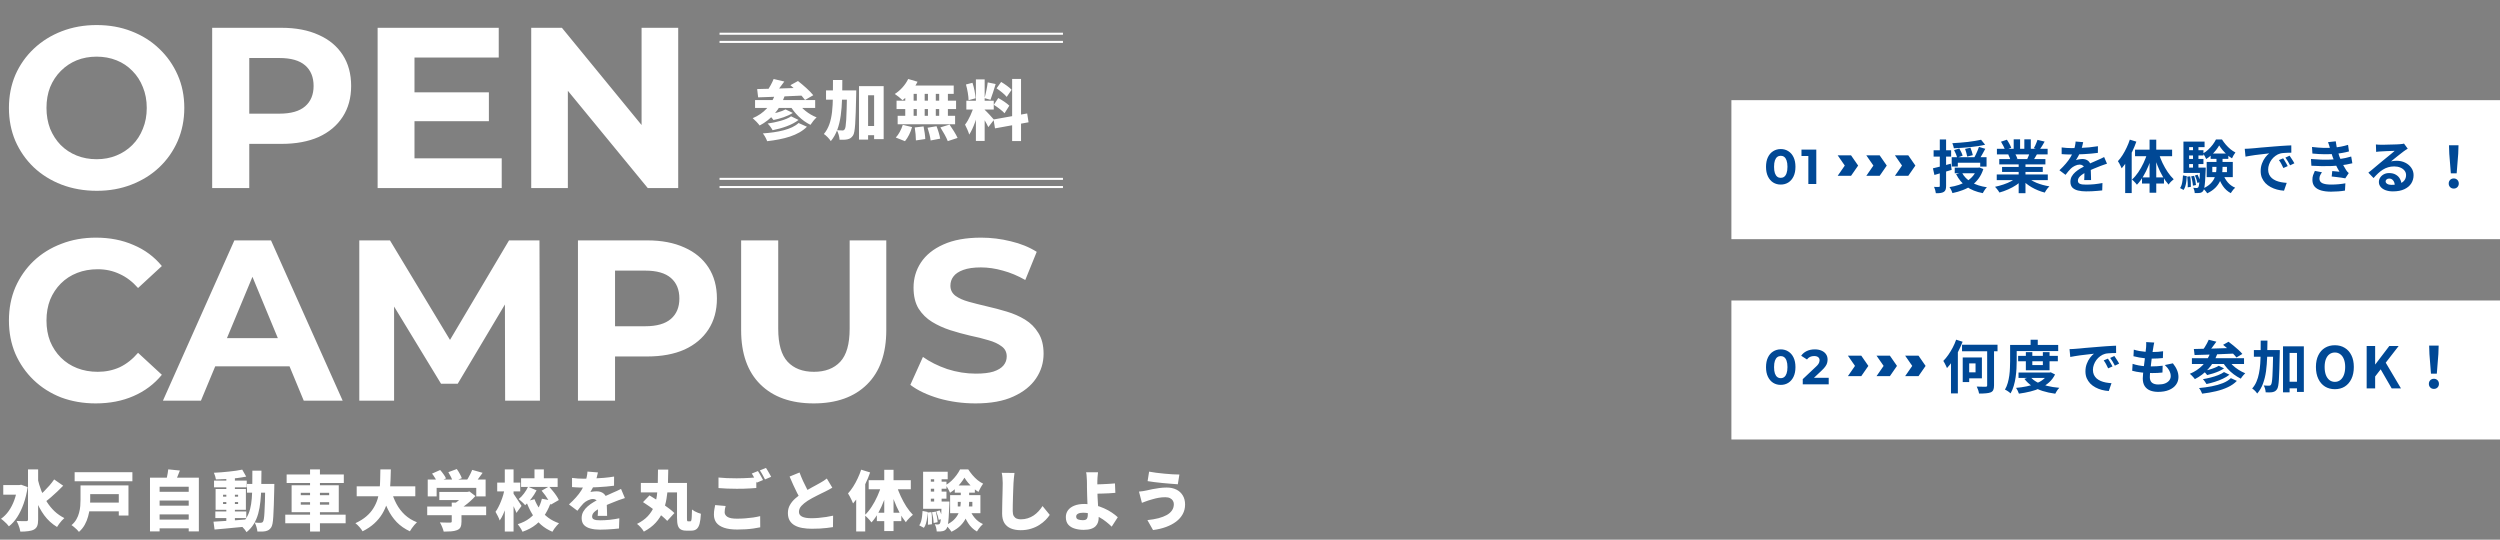
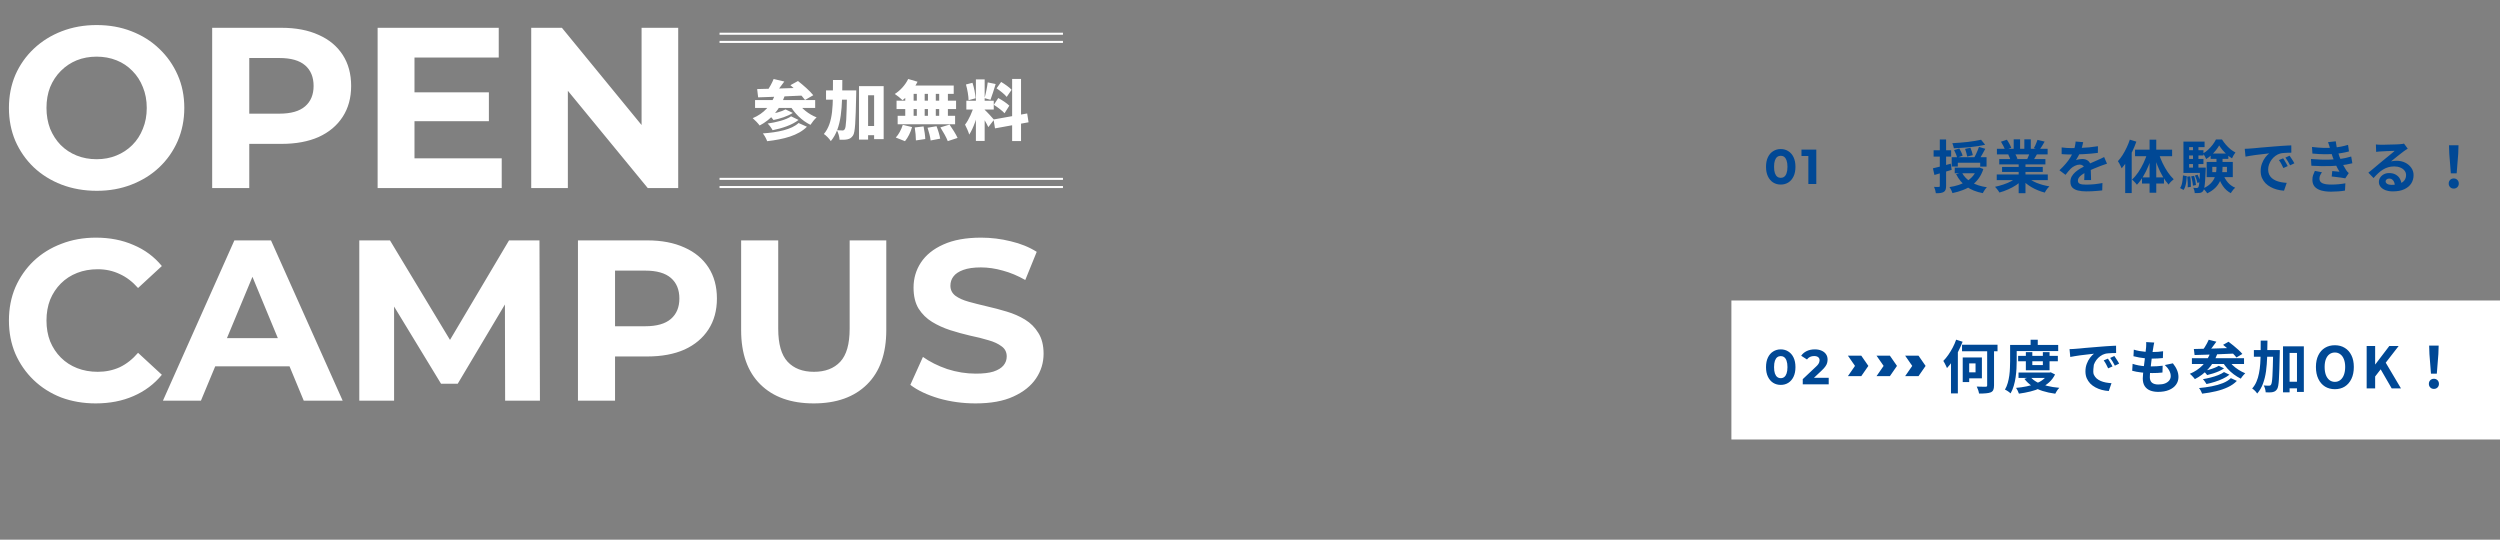
<svg xmlns="http://www.w3.org/2000/svg" width="1223" height="264" fill="none" viewBox="0 0 1223 264">
  <rect x="0" y="0" width="1223" height="264" fill="#808080" stroke="none" />
-   <path fill="#fff" d="M0 0H376V68H0z" transform="translate(847 49)" />
  <path fill="#004895" d="M871.136 90.288C869.76 90.288 868.528 89.952 867.44 89.28C866.352 88.592 865.496 87.6 864.872 86.304C864.248 85.008 863.936 83.44 863.936 81.6C863.936 79.76 864.248 78.192 864.872 76.896C865.496 75.6 866.352 74.616 867.44 73.944C868.528 73.256 869.76 72.912 871.136 72.912C872.528 72.912 873.76 73.256 874.832 73.944C875.92 74.616 876.776 75.6 877.4 76.896C878.024 78.192 878.336 79.76 878.336 81.6C878.336 83.44 878.024 85.008 877.4 86.304C876.776 87.6 875.92 88.592 874.832 89.28C873.76 89.952 872.528 90.288 871.136 90.288ZM871.136 87C871.792 87 872.36 86.816 872.84 86.448C873.336 86.08 873.72 85.496 873.992 84.696C874.28 83.896 874.424 82.864 874.424 81.6C874.424 80.336 874.28 79.304 873.992 78.504C873.72 77.704 873.336 77.12 872.84 76.752C872.36 76.384 871.792 76.2 871.136 76.2C870.496 76.2 869.928 76.384 869.432 76.752C868.952 77.12 868.568 77.704 868.28 78.504C868.008 79.304 867.872 80.336 867.872 81.6C867.872 82.864 868.008 83.896 868.28 84.696C868.568 85.496 868.952 86.08 869.432 86.448C869.928 86.816 870.496 87 871.136 87ZM884.643 90V74.64L886.323 76.32H881.283V73.2H888.531V90H884.643Z" />
-   <path fill="#004895" fill-rule="evenodd" d="M905.536 76H899L902.465 81.001 899 86H905.536L909 81.001 905.536 76ZM919.536 76H913L916.465 81.001 913 86H919.536L923 81.001 919.536 76ZM933.536 76H927L930.465 81.001 927 86H933.536L937 81.001 933.536 76Z" clip-rule="evenodd" />
  <path fill="#004895" d="M969.136 68.368L971.124 70.804C970.06 71.065 968.903 71.289 967.652 71.476C966.401 71.663 965.104 71.831 963.76 71.98C962.416 72.111 961.072 72.223 959.728 72.316C958.403 72.409 957.105 72.484 955.836 72.54C955.799 72.185 955.696 71.765 955.528 71.28C955.379 70.795 955.229 70.384 955.08 70.048C956.312 69.992 957.572 69.908 958.86 69.796C960.167 69.684 961.436 69.563 962.668 69.432C963.9 69.283 965.067 69.115 966.168 68.928C967.288 68.741 968.277 68.555 969.136 68.368ZM955.948 73.436L958.496 72.624C958.813 73.165 959.131 73.772 959.448 74.444C959.765 75.097 959.989 75.667 960.12 76.152L957.46 77.104C957.329 76.6 957.124 76.012 956.844 75.34C956.564 74.649 956.265 74.015 955.948 73.436ZM961.324 72.848L963.928 72.26C964.171 72.82 964.404 73.445 964.628 74.136C964.852 74.827 965.011 75.415 965.104 75.9L962.36 76.6C962.285 76.115 962.145 75.517 961.94 74.808C961.735 74.099 961.529 73.445 961.324 72.848ZM968.1 71.868L971.208 72.792C970.704 73.725 970.181 74.677 969.64 75.648C969.117 76.6 968.632 77.403 968.184 78.056L965.72 77.216C966 76.731 966.289 76.18 966.588 75.564C966.887 74.929 967.167 74.295 967.428 73.66C967.689 73.007 967.913 72.409 968.1 71.868ZM954.772 76.908H971.824V81.5H968.716V79.624H957.768V81.472H954.772V76.908ZM956.256 82.032H968.184V84.776H956.256V82.032ZM967.148 82.032H967.736L968.268 81.92L970.256 82.676C969.696 84.431 968.931 85.971 967.96 87.296C967.008 88.603 965.879 89.732 964.572 90.684C963.265 91.617 961.819 92.383 960.232 92.98C958.645 93.596 956.947 94.091 955.136 94.464C955.061 94.184 954.94 93.857 954.772 93.484C954.623 93.111 954.445 92.747 954.24 92.392C954.053 92.037 953.867 91.748 953.68 91.524C955.341 91.281 956.891 90.917 958.328 90.432C959.765 89.947 961.072 89.34 962.248 88.612C963.424 87.865 964.423 86.988 965.244 85.98C966.084 84.953 966.719 83.777 967.148 82.452V82.032ZM959.756 84.412C960.764 86.353 962.304 87.931 964.376 89.144C966.467 90.357 969.005 91.179 971.992 91.608C971.749 91.832 971.497 92.112 971.236 92.448C970.993 92.803 970.76 93.157 970.536 93.512C970.312 93.885 970.125 94.212 969.976 94.492C966.784 93.876 964.124 92.803 961.996 91.272C959.868 89.741 958.179 87.716 956.928 85.196L959.756 84.412ZM945.588 82.34C946.708 82.097 948.043 81.771 949.592 81.36C951.16 80.949 952.737 80.52 954.324 80.072L954.744 83.096C953.307 83.525 951.851 83.964 950.376 84.412C948.92 84.841 947.567 85.233 946.316 85.588L945.588 82.34ZM945.924 73.52H954.492V76.6H945.924V73.52ZM948.948 68.228H952.028V90.964C952.028 91.729 951.944 92.336 951.776 92.784C951.627 93.251 951.337 93.615 950.908 93.876C950.479 94.137 949.947 94.315 949.312 94.408C948.696 94.501 947.931 94.539 947.016 94.52C946.979 94.109 946.876 93.596 946.708 92.98C946.54 92.383 946.353 91.86 946.148 91.412C946.652 91.431 947.119 91.449 947.548 91.468C947.996 91.468 948.304 91.459 948.472 91.44C948.659 91.44 948.78 91.412 948.836 91.356C948.911 91.281 948.948 91.151 948.948 90.964V68.228ZM976.808 85.336H1001.78V88.108H976.808V85.336ZM976.892 72.792H1001.7V75.536H976.892V72.792ZM978.04 77.804H1000.61V80.436H978.04V77.804ZM979.412 81.668H999.32V84.104H979.412V81.668ZM987.532 79.12H990.864V94.52H987.532V79.12ZM985.096 68.172H988.232V74.108H985.096V68.172ZM990.304 68.172H993.468V73.912H990.304V68.172ZM986.916 86.568L989.576 87.772C988.699 88.743 987.635 89.648 986.384 90.488C985.152 91.309 983.827 92.028 982.408 92.644C980.989 93.279 979.561 93.792 978.124 94.184C977.975 93.904 977.769 93.587 977.508 93.232C977.265 92.896 977.004 92.56 976.724 92.224C976.463 91.888 976.211 91.608 975.968 91.384C977.368 91.085 978.759 90.703 980.14 90.236C981.54 89.769 982.828 89.219 984.004 88.584C985.18 87.949 986.151 87.277 986.916 86.568ZM991.536 86.484C992.115 87.044 992.805 87.576 993.608 88.08C994.411 88.565 995.288 89.013 996.24 89.424C997.211 89.816 998.228 90.161 999.292 90.46C1000.37 90.759 1001.47 90.992 1002.57 91.16C1002.31 91.421 1002.03 91.72 1001.73 92.056C1001.45 92.411 1001.18 92.775 1000.92 93.148C1000.67 93.54 1000.47 93.895 1000.3 94.212C999.18 93.932 998.079 93.568 996.996 93.12C995.932 92.691 994.915 92.196 993.944 91.636C992.973 91.076 992.059 90.451 991.2 89.76C990.341 89.069 989.585 88.332 988.932 87.548L991.536 86.484ZM996.744 68.424L1000.24 69.264C999.815 70.029 999.376 70.776 998.928 71.504C998.48 72.213 998.069 72.82 997.696 73.324L994.952 72.484C995.176 72.111 995.4 71.691 995.624 71.224C995.848 70.739 996.053 70.253 996.24 69.768C996.445 69.264 996.613 68.816 996.744 68.424ZM993.048 74.416L996.604 75.256C996.212 75.909 995.839 76.544 995.484 77.16C995.129 77.757 994.812 78.271 994.532 78.7L991.676 77.916C991.919 77.393 992.171 76.815 992.432 76.18C992.693 75.527 992.899 74.939 993.048 74.416ZM978.88 69.32L981.764 68.34C982.175 68.919 982.585 69.591 982.996 70.356C983.407 71.103 983.705 71.747 983.892 72.288L980.868 73.408C980.719 72.848 980.448 72.185 980.056 71.42C979.664 70.655 979.272 69.955 978.88 69.32ZM982.436 75.592L985.712 75.06C985.955 75.452 986.188 75.9 986.412 76.404C986.655 76.889 986.832 77.319 986.944 77.692L983.528 78.28C983.435 77.925 983.285 77.487 983.08 76.964C982.875 76.441 982.66 75.984 982.436 75.592ZM1019.09 69.544C1018.99 70.048 1018.85 70.701 1018.64 71.504C1018.43 72.307 1018.14 73.212 1017.74 74.22C1017.45 74.911 1017.1 75.629 1016.71 76.376C1016.33 77.104 1015.95 77.757 1015.56 78.336C1015.8 78.224 1016.11 78.131 1016.48 78.056C1016.86 77.963 1017.24 77.897 1017.63 77.86C1018.04 77.804 1018.41 77.776 1018.72 77.776C1019.9 77.776 1020.87 78.112 1021.64 78.784C1022.42 79.456 1022.81 80.455 1022.81 81.78C1022.81 82.153 1022.81 82.611 1022.81 83.152C1022.83 83.693 1022.85 84.263 1022.87 84.86C1022.89 85.439 1022.91 86.008 1022.92 86.568C1022.94 87.128 1022.95 87.632 1022.95 88.08H1019.59C1019.63 87.763 1019.65 87.389 1019.65 86.96C1019.67 86.512 1019.68 86.045 1019.68 85.56C1019.69 85.075 1019.7 84.608 1019.7 84.16C1019.72 83.693 1019.73 83.273 1019.73 82.9C1019.73 82.004 1019.49 81.388 1019 81.052C1018.54 80.697 1018.01 80.52 1017.44 80.52C1016.65 80.52 1015.86 80.716 1015.06 81.108C1014.27 81.481 1013.61 81.929 1013.07 82.452C1012.66 82.863 1012.24 83.32 1011.81 83.824C1011.4 84.328 1010.95 84.897 1010.46 85.532L1007.47 83.292C1008.68 82.172 1009.73 81.089 1010.6 80.044C1011.5 78.999 1012.26 77.963 1012.87 76.936C1013.49 75.909 1013.99 74.883 1014.38 73.856C1014.66 73.109 1014.89 72.335 1015.06 71.532C1015.24 70.711 1015.35 69.945 1015.39 69.236L1019.09 69.544ZM1008.56 72.12C1009.27 72.232 1010.09 72.316 1011.02 72.372C1011.96 72.428 1012.78 72.456 1013.49 72.456C1014.72 72.456 1016.06 72.428 1017.52 72.372C1018.99 72.316 1020.49 72.223 1022 72.092C1023.51 71.943 1024.95 71.756 1026.31 71.532L1026.28 74.78C1025.29 74.911 1024.22 75.032 1023.06 75.144C1021.93 75.237 1020.76 75.321 1019.56 75.396C1018.39 75.452 1017.26 75.499 1016.18 75.536C1015.09 75.555 1014.13 75.564 1013.29 75.564C1012.92 75.564 1012.45 75.564 1011.89 75.564C1011.35 75.545 1010.79 75.527 1010.21 75.508C1009.63 75.471 1009.08 75.433 1008.56 75.396V72.12ZM1030.74 80.072C1030.44 80.165 1030.08 80.287 1029.67 80.436C1029.28 80.567 1028.88 80.707 1028.47 80.856C1028.08 80.987 1027.72 81.117 1027.4 81.248C1026.51 81.603 1025.44 82.032 1024.21 82.536C1023 83.04 1021.73 83.628 1020.4 84.3C1019.56 84.748 1018.85 85.187 1018.28 85.616C1017.7 86.045 1017.26 86.484 1016.96 86.932C1016.66 87.361 1016.51 87.837 1016.51 88.36C1016.51 88.752 1016.6 89.079 1016.76 89.34C1016.93 89.583 1017.18 89.779 1017.52 89.928C1017.86 90.077 1018.28 90.18 1018.78 90.236C1019.28 90.292 1019.88 90.32 1020.57 90.32C1021.77 90.32 1023.08 90.255 1024.52 90.124C1025.96 89.975 1027.29 89.779 1028.52 89.536L1028.41 93.148C1027.81 93.223 1027.06 93.297 1026.14 93.372C1025.23 93.465 1024.28 93.531 1023.29 93.568C1022.32 93.605 1021.38 93.624 1020.49 93.624C1019.03 93.624 1017.73 93.484 1016.57 93.204C1015.41 92.924 1014.5 92.448 1013.82 91.776C1013.17 91.085 1012.84 90.143 1012.84 88.948C1012.84 87.977 1013.06 87.1 1013.49 86.316C1013.94 85.532 1014.52 84.823 1015.25 84.188C1015.98 83.553 1016.77 82.984 1017.63 82.48C1018.51 81.957 1019.37 81.481 1020.21 81.052C1021.07 80.604 1021.84 80.221 1022.53 79.904C1023.22 79.587 1023.87 79.307 1024.46 79.064C1025.08 78.803 1025.67 78.541 1026.23 78.28C1026.77 78.037 1027.29 77.804 1027.8 77.58C1028.3 77.337 1028.81 77.085 1029.34 76.824L1030.74 80.072ZM1041.91 68.312L1045.1 69.292C1044.56 70.86 1043.91 72.447 1043.14 74.052C1042.39 75.639 1041.57 77.151 1040.68 78.588C1039.8 80.007 1038.88 81.257 1037.93 82.34C1037.82 82.06 1037.65 81.705 1037.43 81.276C1037.22 80.828 1037 80.38 1036.76 79.932C1036.51 79.484 1036.29 79.12 1036.08 78.84C1036.89 77.981 1037.64 76.992 1038.35 75.872C1039.08 74.733 1039.74 73.52 1040.34 72.232C1040.96 70.944 1041.48 69.637 1041.91 68.312ZM1039.64 76.068L1042.83 72.876V72.904V94.464H1039.64V76.068ZM1051.57 68.34H1054.84V94.296H1051.57V68.34ZM1044.46 73.212H1062.6V76.404H1044.46V73.212ZM1047.87 86.792H1058.62V89.788H1047.87V86.792ZM1056.05 75.004C1056.53 76.572 1057.16 78.159 1057.92 79.764C1058.69 81.351 1059.54 82.835 1060.47 84.216C1061.41 85.579 1062.38 86.736 1063.38 87.688C1062.99 87.968 1062.54 88.36 1062.04 88.864C1061.55 89.368 1061.16 89.844 1060.86 90.292C1059.86 89.172 1058.89 87.828 1057.98 86.26C1057.07 84.692 1056.24 83.003 1055.52 81.192C1054.79 79.363 1054.16 77.524 1053.64 75.676L1056.05 75.004ZM1050.53 74.724L1052.97 75.396C1052.45 77.337 1051.8 79.241 1051.04 81.108C1050.27 82.975 1049.41 84.701 1048.46 86.288C1047.51 87.875 1046.48 89.237 1045.38 90.376C1045.19 90.115 1044.96 89.825 1044.68 89.508C1044.4 89.172 1044.1 88.855 1043.78 88.556C1043.49 88.257 1043.21 88.015 1042.97 87.828C1044.05 86.876 1045.07 85.7 1046.02 84.3C1046.99 82.881 1047.86 81.351 1048.63 79.708C1049.41 78.047 1050.05 76.385 1050.53 74.724ZM1082.26 81.64V84.216H1089.42V81.64H1082.26ZM1079.51 79.204H1092.28V86.652H1079.51V79.204ZM1085.62 71.14C1085.21 71.887 1084.67 72.671 1084.02 73.492C1083.37 74.313 1082.63 75.097 1081.81 75.844C1081.01 76.591 1080.16 77.244 1079.26 77.804C1079.11 77.393 1078.89 76.927 1078.59 76.404C1078.29 75.863 1078 75.424 1077.72 75.088C1078.62 74.584 1079.47 73.949 1080.27 73.184C1081.09 72.419 1081.83 71.607 1082.48 70.748C1083.13 69.871 1083.66 69.031 1084.05 68.228H1086.99C1087.53 69.068 1088.15 69.908 1088.86 70.748C1089.57 71.569 1090.33 72.316 1091.13 72.988C1091.93 73.641 1092.75 74.173 1093.57 74.584C1093.27 74.957 1092.96 75.424 1092.64 75.984C1092.35 76.525 1092.09 77.02 1091.89 77.468C1091.09 76.983 1090.29 76.395 1089.51 75.704C1088.72 74.995 1088 74.248 1087.32 73.464C1086.65 72.68 1086.08 71.905 1085.62 71.14ZM1084.3 76.264H1087.27V81.752C1087.27 82.872 1087.18 84.02 1087.02 85.196C1086.87 86.353 1086.53 87.501 1086.01 88.64C1085.5 89.76 1084.76 90.824 1083.77 91.832C1082.78 92.84 1081.45 93.755 1079.79 94.576C1079.64 94.333 1079.45 94.063 1079.2 93.764C1078.98 93.484 1078.74 93.195 1078.48 92.896C1078.21 92.616 1077.97 92.392 1077.75 92.224C1079.22 91.533 1080.39 90.777 1081.25 89.956C1082.13 89.116 1082.78 88.239 1083.21 87.324C1083.66 86.391 1083.95 85.448 1084.08 84.496C1084.23 83.544 1084.3 82.611 1084.3 81.696V76.264ZM1087.55 85.196C1088.05 86.652 1088.8 87.977 1089.79 89.172C1090.8 90.348 1092.02 91.235 1093.46 91.832C1093.21 92.037 1092.95 92.289 1092.67 92.588C1092.41 92.905 1092.16 93.232 1091.92 93.568C1091.67 93.904 1091.47 94.212 1091.3 94.492C1089.73 93.652 1088.43 92.476 1087.41 90.964C1086.4 89.452 1085.6 87.744 1085 85.84L1087.55 85.196ZM1081.44 75.116H1090.1V77.72H1081.44V75.116ZM1069.74 73.492H1077.92V76.04H1069.74V73.492ZM1069.74 77.748H1077.92V80.268H1069.74V77.748ZM1068.14 82.004H1077.75V84.608H1068.14V82.004ZM1072.82 70.832H1075.48V83.432H1072.82V70.832ZM1073.74 85.868L1075.06 85.448C1075.34 85.989 1075.6 86.596 1075.84 87.268C1076.11 87.94 1076.28 88.519 1076.38 89.004L1075 89.508C1074.91 89.023 1074.74 88.435 1074.5 87.744C1074.28 87.053 1074.02 86.428 1073.74 85.868ZM1071.92 86.26L1073.35 86.008C1073.59 86.717 1073.8 87.501 1073.97 88.36C1074.14 89.2 1074.24 89.919 1074.28 90.516L1072.79 90.824C1072.75 90.208 1072.65 89.48 1072.48 88.64C1072.33 87.781 1072.15 86.988 1071.92 86.26ZM1069.99 86.4L1071.45 86.26C1071.6 87.081 1071.69 87.977 1071.73 88.948C1071.77 89.9 1071.77 90.721 1071.76 91.412L1070.22 91.636C1070.27 90.927 1070.27 90.087 1070.22 89.116C1070.18 88.145 1070.1 87.24 1069.99 86.4ZM1067.92 85.812L1069.77 86.176C1069.73 87.035 1069.66 87.884 1069.54 88.724C1069.45 89.564 1069.29 90.348 1069.07 91.076C1068.86 91.785 1068.57 92.401 1068.2 92.924L1066.49 92C1066.83 91.515 1067.09 90.955 1067.28 90.32C1067.46 89.667 1067.6 88.957 1067.7 88.192C1067.81 87.408 1067.88 86.615 1067.92 85.812ZM1068.14 69.264H1078.48V71.98H1070.92V83.796H1068.14V69.264ZM1076.29 82.004H1079.04C1079.04 82.004 1079.04 82.144 1079.04 82.424C1079.04 82.704 1079.03 82.937 1079.01 83.124C1078.93 85.383 1078.84 87.212 1078.73 88.612C1078.62 90.012 1078.49 91.095 1078.34 91.86C1078.19 92.607 1078 93.12 1077.78 93.4C1077.55 93.717 1077.31 93.941 1077.05 94.072C1076.79 94.221 1076.48 94.324 1076.12 94.38C1075.84 94.436 1075.48 94.464 1075.03 94.464C1074.6 94.483 1074.15 94.483 1073.66 94.464C1073.64 94.053 1073.57 93.605 1073.44 93.12C1073.31 92.635 1073.14 92.215 1072.93 91.86C1073.31 91.897 1073.64 91.925 1073.94 91.944C1074.24 91.963 1074.48 91.972 1074.67 91.972C1074.82 91.972 1074.95 91.944 1075.06 91.888C1075.17 91.832 1075.28 91.739 1075.4 91.608C1075.55 91.421 1075.67 91.02 1075.76 90.404C1075.87 89.788 1075.97 88.845 1076.04 87.576C1076.13 86.307 1076.22 84.608 1076.29 82.48V82.004ZM1098.13 72.792C1098.69 72.773 1099.22 72.755 1099.73 72.736C1100.23 72.699 1100.61 72.671 1100.88 72.652C1101.45 72.615 1102.16 72.559 1103 72.484C1103.86 72.391 1104.81 72.297 1105.86 72.204C1106.92 72.111 1108.05 72.017 1109.25 71.924C1110.44 71.831 1111.68 71.728 1112.97 71.616C1113.94 71.523 1114.9 71.448 1115.86 71.392C1116.83 71.317 1117.74 71.261 1118.6 71.224C1119.48 71.168 1120.24 71.131 1120.9 71.112L1120.92 74.696C1120.42 74.696 1119.84 74.705 1119.19 74.724C1118.53 74.743 1117.88 74.78 1117.23 74.836C1116.59 74.873 1116.02 74.957 1115.52 75.088C1114.68 75.312 1113.9 75.695 1113.17 76.236C1112.44 76.759 1111.81 77.384 1111.26 78.112C1110.74 78.821 1110.33 79.596 1110.03 80.436C1109.73 81.257 1109.58 82.088 1109.58 82.928C1109.58 83.843 1109.74 84.655 1110.06 85.364C1110.4 86.055 1110.84 86.652 1111.4 87.156C1111.98 87.641 1112.65 88.052 1113.42 88.388C1114.19 88.705 1115.01 88.948 1115.88 89.116C1116.78 89.284 1117.7 89.396 1118.66 89.452L1117.34 93.288C1116.16 93.213 1115.02 93.027 1113.9 92.728C1112.79 92.429 1111.76 92.019 1110.79 91.496C1109.82 90.973 1108.97 90.339 1108.24 89.592C1107.53 88.827 1106.96 87.959 1106.53 86.988C1106.12 85.999 1105.92 84.897 1105.92 83.684C1105.92 82.34 1106.13 81.108 1106.56 79.988C1106.99 78.849 1107.52 77.86 1108.16 77.02C1108.81 76.161 1109.45 75.499 1110.09 75.032C1109.57 75.107 1108.93 75.181 1108.18 75.256C1107.46 75.331 1106.66 75.424 1105.8 75.536C1104.96 75.629 1104.11 75.732 1103.23 75.844C1102.35 75.956 1101.5 76.087 1100.68 76.236C1099.88 76.367 1099.15 76.497 1098.5 76.628L1098.13 72.792ZM1116.92 77.44C1117.16 77.776 1117.41 78.177 1117.68 78.644C1117.96 79.092 1118.23 79.549 1118.49 80.016C1118.75 80.464 1118.97 80.875 1119.16 81.248L1117.03 82.2C1116.68 81.416 1116.33 80.725 1116 80.128C1115.68 79.531 1115.3 78.924 1114.85 78.308L1116.92 77.44ZM1120.06 76.152C1120.3 76.488 1120.56 76.88 1120.84 77.328C1121.14 77.757 1121.43 78.205 1121.71 78.672C1121.99 79.12 1122.22 79.521 1122.41 79.876L1120.31 80.884C1119.93 80.137 1119.57 79.475 1119.22 78.896C1118.88 78.317 1118.48 77.72 1118.01 77.104L1120.06 76.152ZM1131.03 71.896C1133.09 72.139 1134.97 72.288 1136.69 72.344C1138.42 72.381 1140.03 72.344 1141.5 72.232C1142.79 72.12 1144.02 71.952 1145.2 71.728C1146.38 71.504 1147.53 71.215 1148.67 70.86L1149.12 74.08C1148.11 74.36 1147.02 74.603 1145.84 74.808C1144.67 75.013 1143.46 75.172 1142.23 75.284C1140.79 75.396 1139.13 75.452 1137.25 75.452C1135.38 75.433 1133.37 75.321 1131.23 75.116L1131.03 71.896ZM1130.53 77.776C1132.23 77.925 1133.85 78.028 1135.4 78.084C1136.95 78.14 1138.41 78.14 1139.77 78.084C1141.13 78.028 1142.37 77.953 1143.49 77.86C1145 77.729 1146.3 77.543 1147.38 77.3C1148.47 77.039 1149.41 76.796 1150.21 76.572L1150.77 79.876C1149.93 80.081 1149.01 80.277 1148 80.464C1146.99 80.651 1145.92 80.809 1144.78 80.94C1143.59 81.052 1142.21 81.145 1140.66 81.22C1139.13 81.276 1137.52 81.295 1135.82 81.276C1134.12 81.239 1132.42 81.173 1130.72 81.08L1130.53 77.776ZM1139.88 72.68C1139.75 72.157 1139.6 71.644 1139.43 71.14C1139.26 70.617 1139.08 70.085 1138.87 69.544L1142.65 69.124C1142.76 70.001 1142.9 70.869 1143.07 71.728C1143.26 72.568 1143.46 73.38 1143.69 74.164C1143.93 74.948 1144.16 75.704 1144.39 76.432C1144.61 77.067 1144.9 77.795 1145.26 78.616C1145.63 79.419 1146.03 80.231 1146.46 81.052C1146.89 81.855 1147.32 82.583 1147.75 83.236C1147.93 83.497 1148.12 83.749 1148.31 83.992C1148.51 84.216 1148.75 84.44 1149.01 84.664L1147.3 87.24C1146.78 87.128 1146.12 87.016 1145.34 86.904C1144.57 86.792 1143.77 86.689 1142.93 86.596C1142.11 86.503 1141.35 86.419 1140.66 86.344L1140.94 83.684C1141.52 83.74 1142.15 83.796 1142.82 83.852C1143.51 83.908 1144.06 83.964 1144.47 84.02C1143.73 82.769 1143.08 81.547 1142.54 80.352C1142.02 79.157 1141.58 78.047 1141.22 77.02C1141 76.367 1140.81 75.807 1140.66 75.34C1140.51 74.855 1140.37 74.407 1140.24 73.996C1140.13 73.567 1140.01 73.128 1139.88 72.68ZM1135.9 84.272C1135.57 84.739 1135.28 85.224 1135.04 85.728C1134.79 86.213 1134.67 86.764 1134.67 87.38C1134.67 88.407 1135.15 89.153 1136.1 89.62C1137.07 90.068 1138.48 90.292 1140.33 90.292C1141.65 90.292 1142.9 90.236 1144.08 90.124C1145.27 90.012 1146.37 89.863 1147.36 89.676L1147.16 93.232C1146.19 93.4 1145.1 93.531 1143.88 93.624C1142.67 93.717 1141.49 93.764 1140.36 93.764C1138.49 93.764 1136.87 93.568 1135.51 93.176C1134.17 92.784 1133.12 92.177 1132.38 91.356C1131.63 90.516 1131.25 89.433 1131.23 88.108C1131.21 87.212 1131.32 86.409 1131.56 85.7C1131.83 84.972 1132.11 84.272 1132.43 83.6L1135.9 84.272ZM1162.29 70.664C1162.69 70.72 1163.11 70.757 1163.55 70.776C1164 70.795 1164.43 70.804 1164.84 70.804C1165.14 70.804 1165.59 70.804 1166.19 70.804C1166.78 70.785 1167.45 70.767 1168.2 70.748C1168.97 70.729 1169.72 70.711 1170.47 70.692C1171.22 70.673 1171.89 70.655 1172.49 70.636C1173.1 70.599 1173.58 70.571 1173.91 70.552C1174.49 70.496 1174.95 70.449 1175.29 70.412C1175.62 70.356 1175.87 70.3 1176.04 70.244L1177.86 72.736C1177.54 72.941 1177.22 73.147 1176.88 73.352C1176.55 73.557 1176.22 73.781 1175.9 74.024C1175.53 74.285 1175.08 74.631 1174.56 75.06C1174.03 75.471 1173.47 75.909 1172.88 76.376C1172.3 76.843 1171.73 77.3 1171.17 77.748C1170.63 78.196 1170.13 78.597 1169.69 78.952C1170.15 78.84 1170.6 78.765 1171.03 78.728C1171.46 78.672 1171.9 78.644 1172.35 78.644C1173.93 78.644 1175.35 78.952 1176.6 79.568C1177.87 80.184 1178.87 81.024 1179.6 82.088C1180.34 83.133 1180.72 84.337 1180.72 85.7C1180.72 87.175 1180.34 88.509 1179.6 89.704C1178.85 90.899 1177.72 91.851 1176.21 92.56C1174.72 93.269 1172.84 93.624 1170.58 93.624C1169.29 93.624 1168.13 93.437 1167.08 93.064C1166.05 92.691 1165.24 92.159 1164.65 91.468C1164.05 90.777 1163.75 89.965 1163.75 89.032C1163.75 88.267 1163.95 87.557 1164.37 86.904C1164.79 86.232 1165.38 85.691 1166.13 85.28C1166.89 84.869 1167.77 84.664 1168.76 84.664C1170.05 84.664 1171.13 84.925 1172.01 85.448C1172.91 85.952 1173.59 86.633 1174.05 87.492C1174.54 88.351 1174.79 89.293 1174.81 90.32L1171.53 90.768C1171.51 89.741 1171.25 88.92 1170.75 88.304C1170.26 87.669 1169.61 87.352 1168.79 87.352C1168.27 87.352 1167.85 87.492 1167.53 87.772C1167.21 88.033 1167.05 88.341 1167.05 88.696C1167.05 89.219 1167.31 89.639 1167.84 89.956C1168.36 90.273 1169.04 90.432 1169.88 90.432C1171.47 90.432 1172.79 90.245 1173.86 89.872C1174.92 89.48 1175.71 88.929 1176.24 88.22C1176.78 87.492 1177.05 86.633 1177.05 85.644C1177.05 84.804 1176.79 84.067 1176.27 83.432C1175.76 82.797 1175.07 82.303 1174.19 81.948C1173.32 81.593 1172.33 81.416 1171.23 81.416C1170.14 81.416 1169.15 81.556 1168.26 81.836C1167.36 82.097 1166.51 82.48 1165.71 82.984C1164.93 83.469 1164.15 84.067 1163.39 84.776C1162.64 85.467 1161.89 86.241 1161.15 87.1L1158.6 84.468C1159.1 84.057 1159.67 83.6 1160.31 83.096C1160.94 82.573 1161.58 82.032 1162.24 81.472C1162.91 80.912 1163.53 80.389 1164.11 79.904C1164.71 79.4 1165.21 78.98 1165.63 78.644C1166.02 78.327 1166.47 77.953 1167 77.524C1167.52 77.095 1168.06 76.656 1168.62 76.208C1169.18 75.741 1169.71 75.303 1170.22 74.892C1170.72 74.463 1171.14 74.099 1171.48 73.8C1171.2 73.8 1170.83 73.809 1170.39 73.828C1169.94 73.847 1169.44 73.865 1168.9 73.884C1168.38 73.903 1167.85 73.921 1167.31 73.94C1166.78 73.959 1166.29 73.987 1165.82 74.024C1165.37 74.043 1165 74.061 1164.7 74.08C1164.33 74.099 1163.94 74.127 1163.53 74.164C1163.11 74.201 1162.74 74.248 1162.41 74.304L1162.29 70.664ZM1198.95 84.804L1198.19 75.228L1198.05 71.056H1202.7L1202.56 75.228L1201.8 84.804H1198.95ZM1200.37 92.252C1199.66 92.252 1199.08 92.019 1198.61 91.552C1198.14 91.085 1197.91 90.497 1197.91 89.788C1197.91 89.06 1198.14 88.463 1198.61 87.996C1199.08 87.529 1199.66 87.296 1200.37 87.296C1201.08 87.296 1201.67 87.529 1202.14 87.996C1202.6 88.463 1202.84 89.06 1202.84 89.788C1202.84 90.497 1202.6 91.085 1202.14 91.552C1201.67 92.019 1201.08 92.252 1200.37 92.252Z" />
  <path fill="#fff" d="M0 0H376V68H0z" transform="translate(847 147)" />
  <path fill="#004895" d="M871.136 188.288C869.76 188.288 868.528 187.952 867.44 187.28C866.352 186.592 865.496 185.6 864.872 184.304C864.248 183.008 863.936 181.44 863.936 179.6C863.936 177.76 864.248 176.192 864.872 174.896C865.496 173.6 866.352 172.616 867.44 171.944C868.528 171.256 869.76 170.912 871.136 170.912C872.528 170.912 873.76 171.256 874.832 171.944C875.92 172.616 876.776 173.6 877.4 174.896C878.024 176.192 878.336 177.76 878.336 179.6C878.336 181.44 878.024 183.008 877.4 184.304C876.776 185.6 875.92 186.592 874.832 187.28C873.76 187.952 872.528 188.288 871.136 188.288ZM871.136 185C871.792 185 872.36 184.816 872.84 184.448C873.336 184.08 873.72 183.496 873.992 182.696C874.28 181.896 874.424 180.864 874.424 179.6C874.424 178.336 874.28 177.304 873.992 176.504C873.72 175.704 873.336 175.12 872.84 174.752C872.36 174.384 871.792 174.2 871.136 174.2C870.496 174.2 869.928 174.384 869.432 174.752C868.952 175.12 868.568 175.704 868.28 176.504C868.008 177.304 867.872 178.336 867.872 179.6C867.872 180.864 868.008 181.896 868.28 182.696C868.568 183.496 868.952 184.08 869.432 184.448C869.928 184.816 870.496 185 871.136 185ZM881.907 188V185.48L888.387 179.36C888.899 178.896 889.275 178.48 889.515 178.112C889.755 177.744 889.915 177.408 889.995 177.104C890.091 176.8 890.139 176.52 890.139 176.264C890.139 175.592 889.907 175.08 889.443 174.728C888.995 174.36 888.331 174.176 887.451 174.176C886.747 174.176 886.091 174.312 885.483 174.584C884.891 174.856 884.387 175.28 883.971 175.856L881.139 174.032C881.779 173.072 882.675 172.312 883.827 171.752C884.979 171.192 886.307 170.912 887.811 170.912C889.059 170.912 890.147 171.12 891.075 171.536C892.019 171.936 892.747 172.504 893.259 173.24C893.787 173.976 894.051 174.856 894.051 175.88C894.051 176.424 893.979 176.968 893.835 177.512C893.707 178.04 893.435 178.6 893.019 179.192C892.619 179.784 892.027 180.448 891.243 181.184L885.867 186.248L885.123 184.832H894.603V188H881.907Z" />
  <path fill="#004895" fill-rule="evenodd" d="M910.536 174H904L907.465 179.001 904 184H910.536L914 179.001 910.536 174ZM924.536 174H918L921.465 179.001 918 184H924.536L928 179.001 924.536 174ZM938.536 174H932L935.465 179.001 932 184H938.536L942 179.001 938.536 174Z" clip-rule="evenodd" />
-   <path fill="#004895" d="M959.828 168.636H977.188V171.828H959.828V168.636ZM972.12 169.784H975.48V188.544C975.48 189.496 975.359 190.233 975.116 190.756C974.892 191.279 974.481 191.671 973.884 191.932C973.268 192.175 972.484 192.333 971.532 192.408C970.58 192.501 969.451 192.539 968.144 192.52C968.088 192.053 967.948 191.484 967.724 190.812C967.5 190.159 967.267 189.589 967.024 189.104C967.64 189.123 968.237 189.141 968.816 189.16C969.413 189.179 969.936 189.188 970.384 189.188C970.851 189.188 971.177 189.188 971.364 189.188C971.644 189.188 971.84 189.141 971.952 189.048C972.064 188.936 972.12 188.759 972.12 188.516V169.784ZM960.164 174.88H963.328V186.892H960.164V174.88ZM961.536 174.88H969.544V185.072H961.536V182.16H966.436V177.764H961.536V174.88ZM956.944 166.172L960.108 167.18C959.511 168.729 958.811 170.297 958.008 171.884C957.205 173.471 956.328 174.964 955.376 176.364C954.443 177.764 953.472 178.996 952.464 180.06C952.352 179.78 952.193 179.425 951.988 178.996C951.783 178.548 951.559 178.1 951.316 177.652C951.073 177.185 950.859 176.821 950.672 176.56C951.512 175.72 952.315 174.749 953.08 173.648C953.864 172.528 954.592 171.333 955.264 170.064C955.936 168.776 956.496 167.479 956.944 166.172ZM954.424 174.04L957.756 170.68L957.784 170.708V192.436H954.424V174.04ZM987.268 174.096H1006.7V176.728H987.268V174.096ZM987.464 182.244H1002.84V184.876H987.464V182.244ZM991.048 172.248H994.212V178.604H999.364V172.248H1002.64V181.124H991.048V172.248ZM1002 182.244H1002.64L1003.23 182.132L1005.33 183.196C1004.58 184.708 1003.6 186.005 1002.39 187.088C1001.19 188.152 999.821 189.048 998.272 189.776C996.741 190.504 995.08 191.083 993.288 191.512C991.496 191.96 989.62 192.315 987.66 192.576C987.529 192.147 987.324 191.652 987.044 191.092C986.783 190.551 986.521 190.103 986.26 189.748C988.033 189.599 989.741 189.356 991.384 189.02C993.045 188.684 994.567 188.236 995.948 187.676C997.329 187.116 998.533 186.425 999.56 185.604C1000.61 184.764 1001.42 183.793 1002 182.692V182.244ZM993.232 184.316C994.072 185.361 995.192 186.257 996.592 187.004C997.992 187.732 999.607 188.32 1001.44 188.768C1003.27 189.216 1005.26 189.533 1007.43 189.72C1007.19 189.944 1006.93 190.224 1006.67 190.56C1006.43 190.915 1006.2 191.269 1005.97 191.624C1005.77 191.979 1005.59 192.305 1005.44 192.604C1003.18 192.305 1001.11 191.857 999.224 191.26C997.339 190.663 995.649 189.879 994.156 188.908C992.663 187.919 991.393 186.733 990.348 185.352L993.232 184.316ZM993.372 166.2H996.872V170.428H993.372V166.2ZM984.972 168.748H1006.87V171.744H984.972V168.748ZM983.348 168.748H986.568V176.616C986.568 177.773 986.531 179.033 986.456 180.396C986.381 181.759 986.241 183.159 986.036 184.596C985.831 186.033 985.523 187.433 985.112 188.796C984.72 190.14 984.207 191.353 983.572 192.436C983.385 192.249 983.124 192.025 982.788 191.764C982.452 191.521 982.107 191.288 981.752 191.064C981.397 190.84 981.089 190.681 980.828 190.588C981.407 189.599 981.864 188.507 982.2 187.312C982.536 186.117 982.788 184.904 982.956 183.672C983.124 182.421 983.227 181.189 983.264 179.976C983.32 178.763 983.348 177.643 983.348 176.616V168.748ZM1012.41 170.792C1012.97 170.773 1013.5 170.755 1014.01 170.736C1014.51 170.699 1014.89 170.671 1015.16 170.652C1015.73 170.615 1016.44 170.559 1017.28 170.484C1018.14 170.391 1019.09 170.297 1020.14 170.204C1021.2 170.111 1022.33 170.017 1023.53 169.924C1024.72 169.831 1025.96 169.728 1027.25 169.616C1028.22 169.523 1029.18 169.448 1030.14 169.392C1031.11 169.317 1032.02 169.261 1032.88 169.224C1033.76 169.168 1034.52 169.131 1035.18 169.112L1035.2 172.696C1034.7 172.696 1034.12 172.705 1033.47 172.724C1032.81 172.743 1032.16 172.78 1031.51 172.836C1030.87 172.873 1030.3 172.957 1029.8 173.088C1028.96 173.312 1028.18 173.695 1027.45 174.236C1026.72 174.759 1026.09 175.384 1025.54 176.112C1025.02 176.821 1024.61 177.596 1024.31 178.436C1024.01 179.257 1023.86 180.088 1023.86 180.928C1023.86 181.843 1024.02 182.655 1024.34 183.364C1024.68 184.055 1025.12 184.652 1025.68 185.156C1026.26 185.641 1026.93 186.052 1027.7 186.388C1028.47 186.705 1029.29 186.948 1030.16 187.116C1031.06 187.284 1031.98 187.396 1032.94 187.452L1031.62 191.288C1030.44 191.213 1029.3 191.027 1028.18 190.728C1027.07 190.429 1026.04 190.019 1025.07 189.496C1024.1 188.973 1023.25 188.339 1022.52 187.592C1021.81 186.827 1021.24 185.959 1020.81 184.988C1020.4 183.999 1020.2 182.897 1020.2 181.684C1020.2 180.34 1020.41 179.108 1020.84 177.988C1021.27 176.849 1021.8 175.86 1022.44 175.02C1023.09 174.161 1023.73 173.499 1024.37 173.032C1023.85 173.107 1023.21 173.181 1022.46 173.256C1021.74 173.331 1020.94 173.424 1020.08 173.536C1019.24 173.629 1018.39 173.732 1017.51 173.844C1016.63 173.956 1015.78 174.087 1014.96 174.236C1014.16 174.367 1013.43 174.497 1012.78 174.628L1012.41 170.792ZM1031.2 175.44C1031.44 175.776 1031.69 176.177 1031.96 176.644C1032.24 177.092 1032.51 177.549 1032.77 178.016C1033.03 178.464 1033.25 178.875 1033.44 179.248L1031.31 180.2C1030.96 179.416 1030.61 178.725 1030.28 178.128C1029.96 177.531 1029.58 176.924 1029.13 176.308L1031.2 175.44ZM1034.34 174.152C1034.58 174.488 1034.84 174.88 1035.12 175.328C1035.42 175.757 1035.71 176.205 1035.99 176.672C1036.27 177.12 1036.5 177.521 1036.69 177.876L1034.59 178.884C1034.21 178.137 1033.85 177.475 1033.5 176.896C1033.16 176.317 1032.76 175.72 1032.29 175.104L1034.34 174.152ZM1053.85 167.572C1053.74 168.076 1053.65 168.524 1053.57 168.916C1053.5 169.308 1053.43 169.691 1053.38 170.064C1053.3 170.456 1053.21 171.025 1053.1 171.772C1053 172.5 1052.89 173.331 1052.76 174.264C1052.65 175.179 1052.53 176.14 1052.4 177.148C1052.28 178.137 1052.17 179.108 1052.06 180.06C1051.95 181.012 1051.85 181.88 1051.78 182.664C1051.72 183.448 1051.7 184.073 1051.7 184.54C1051.7 185.697 1052.04 186.584 1052.73 187.2C1053.44 187.797 1054.49 188.096 1055.87 188.096C1057.17 188.096 1058.28 187.919 1059.17 187.564C1060.07 187.191 1060.75 186.696 1061.22 186.08C1061.68 185.464 1061.92 184.773 1061.92 184.008C1061.92 183.056 1061.66 182.132 1061.16 181.236C1060.67 180.321 1059.97 179.435 1059.03 178.576L1062.98 177.736C1063.91 178.912 1064.59 180.032 1065.02 181.096C1065.47 182.141 1065.7 183.261 1065.7 184.456C1065.7 185.856 1065.29 187.107 1064.49 188.208C1063.69 189.309 1062.54 190.168 1061.05 190.784C1059.57 191.4 1057.81 191.708 1055.76 191.708C1054.3 191.708 1053 191.484 1051.86 191.036C1050.73 190.588 1049.84 189.879 1049.2 188.908C1048.57 187.937 1048.25 186.677 1048.25 185.128C1048.25 184.549 1048.3 183.784 1048.39 182.832C1048.49 181.861 1048.6 180.797 1048.73 179.64C1048.88 178.464 1049.03 177.279 1049.18 176.084C1049.33 174.871 1049.46 173.723 1049.57 172.64C1049.7 171.557 1049.8 170.624 1049.88 169.84C1049.91 169.187 1049.93 168.692 1049.93 168.356C1049.95 168.001 1049.94 167.665 1049.9 167.348L1053.85 167.572ZM1043.86 171.044C1044.7 171.305 1045.61 171.529 1046.6 171.716C1047.59 171.884 1048.61 172.015 1049.65 172.108C1050.7 172.183 1051.69 172.22 1052.62 172.22C1053.72 172.22 1054.75 172.183 1055.7 172.108C1056.65 172.033 1057.48 171.94 1058.19 171.828L1058.08 175.16C1057.24 175.235 1056.4 175.3 1055.56 175.356C1054.72 175.412 1053.71 175.44 1052.54 175.44C1051.58 175.44 1050.59 175.393 1049.57 175.3C1048.54 175.188 1047.52 175.048 1046.52 174.88C1045.51 174.693 1044.57 174.488 1043.69 174.264L1043.86 171.044ZM1043.27 177.988C1044.28 178.324 1045.29 178.585 1046.32 178.772C1047.37 178.959 1048.39 179.089 1049.4 179.164C1050.43 179.22 1051.41 179.248 1052.34 179.248C1053.2 179.248 1054.12 179.22 1055.11 179.164C1056.12 179.108 1057.07 179.024 1057.97 178.912L1057.88 182.244C1057.1 182.319 1056.3 182.384 1055.48 182.44C1054.65 182.477 1053.81 182.496 1052.93 182.496C1051.06 182.496 1049.27 182.403 1047.55 182.216C1045.83 182.011 1044.34 181.731 1043.07 181.376L1043.27 177.988ZM1080.51 166.2L1084.26 167.152C1083.59 168.104 1082.88 169.065 1082.13 170.036C1081.4 170.988 1080.73 171.8 1080.12 172.472L1077.37 171.52C1077.76 171.035 1078.16 170.484 1078.55 169.868C1078.94 169.252 1079.3 168.627 1079.64 167.992C1079.99 167.339 1080.28 166.741 1080.51 166.2ZM1087.54 168.692L1090.2 167.18C1090.96 167.74 1091.77 168.375 1092.63 169.084C1093.49 169.775 1094.3 170.475 1095.07 171.184C1095.85 171.893 1096.49 172.547 1096.97 173.144L1094.06 174.88C1093.63 174.283 1093.05 173.629 1092.32 172.92C1091.6 172.192 1090.81 171.455 1089.97 170.708C1089.13 169.961 1088.32 169.289 1087.54 168.692ZM1073.23 170.736C1074.5 170.699 1075.93 170.661 1077.51 170.624C1079.12 170.587 1080.81 170.549 1082.58 170.512C1084.37 170.456 1086.2 170.4 1088.07 170.344C1089.93 170.288 1091.78 170.232 1093.61 170.176L1093.47 172.948C1091.12 173.041 1088.74 173.144 1086.33 173.256C1083.92 173.349 1081.63 173.433 1079.44 173.508C1077.26 173.583 1075.31 173.639 1073.59 173.676L1073.23 170.736ZM1072.28 175.244H1097.78V178.072H1072.28V175.244ZM1085.41 178.94L1088.01 180.2C1087.28 180.704 1086.45 181.171 1085.52 181.6C1084.59 182.011 1083.62 182.375 1082.61 182.692C1081.62 183.009 1080.67 183.271 1079.75 183.476C1079.55 183.177 1079.27 182.841 1078.91 182.468C1078.58 182.095 1078.24 181.777 1077.9 181.516C1078.74 181.348 1079.64 181.133 1080.59 180.872C1081.54 180.611 1082.44 180.312 1083.28 179.976C1084.14 179.64 1084.85 179.295 1085.41 178.94ZM1087.98 182.02L1090.64 183.308C1089.73 184.036 1088.66 184.689 1087.42 185.268C1086.21 185.847 1084.91 186.351 1083.53 186.78C1082.17 187.209 1080.8 187.573 1079.42 187.872C1079.23 187.517 1078.97 187.116 1078.63 186.668C1078.31 186.201 1077.99 185.809 1077.65 185.492C1078.88 185.287 1080.15 185.016 1081.46 184.68C1082.79 184.344 1084.02 183.952 1085.16 183.504C1086.29 183.056 1087.24 182.561 1087.98 182.02ZM1091.34 184.988L1094.28 186.332C1093.09 187.564 1091.61 188.591 1089.86 189.412C1088.12 190.233 1086.19 190.896 1084.06 191.4C1081.94 191.904 1079.68 192.296 1077.29 192.576C1077.14 192.147 1076.92 191.671 1076.64 191.148C1076.36 190.644 1076.07 190.205 1075.75 189.832C1077.93 189.645 1080.02 189.356 1082.02 188.964C1084.02 188.572 1085.82 188.059 1087.42 187.424C1089.05 186.771 1090.35 185.959 1091.34 184.988ZM1081.38 172.332L1084.71 173.144C1083.64 175.981 1082.16 178.436 1080.26 180.508C1078.37 182.561 1076.2 184.213 1073.73 185.464C1073.58 185.24 1073.36 184.96 1073.06 184.624C1072.76 184.288 1072.45 183.961 1072.14 183.644C1071.82 183.327 1071.53 183.065 1071.27 182.86C1073.69 181.852 1075.78 180.461 1077.51 178.688C1079.25 176.896 1080.54 174.777 1081.38 172.332ZM1090 175.944C1090.56 176.859 1091.28 177.745 1092.16 178.604C1093.03 179.444 1094.01 180.209 1095.1 180.9C1096.18 181.591 1097.27 182.16 1098.37 182.608C1098.15 182.795 1097.9 183.047 1097.62 183.364C1097.34 183.681 1097.07 184.008 1096.8 184.344C1096.56 184.68 1096.36 184.979 1096.19 185.24C1095.01 184.661 1093.86 183.952 1092.74 183.112C1091.62 182.272 1090.59 181.329 1089.64 180.284C1088.7 179.22 1087.89 178.119 1087.2 176.98L1090 175.944ZM1118.36 186.752H1125.53V189.972H1118.36V186.752ZM1102.6 171.24H1112.85V174.516H1102.6V171.24ZM1116.85 169.42H1127.04V191.736H1123.68V172.668H1120.07V191.932H1116.85V169.42ZM1112.04 171.24H1115.28C1115.28 171.24 1115.28 171.343 1115.28 171.548C1115.28 171.735 1115.28 171.949 1115.28 172.192C1115.28 172.435 1115.27 172.631 1115.26 172.78C1115.2 175.767 1115.13 178.315 1115.06 180.424C1115 182.515 1114.93 184.232 1114.84 185.576C1114.76 186.92 1114.65 187.975 1114.5 188.74C1114.35 189.505 1114.16 190.047 1113.94 190.364C1113.62 190.831 1113.3 191.167 1112.96 191.372C1112.62 191.577 1112.22 191.727 1111.76 191.82C1111.35 191.913 1110.84 191.96 1110.24 191.96C1109.65 191.979 1109.02 191.969 1108.37 191.932C1108.35 191.447 1108.26 190.877 1108.09 190.224C1107.92 189.589 1107.7 189.039 1107.42 188.572C1107.98 188.609 1108.49 188.637 1108.96 188.656C1109.42 188.675 1109.79 188.684 1110.05 188.684C1110.25 188.684 1110.43 188.647 1110.58 188.572C1110.73 188.497 1110.87 188.357 1111 188.152C1111.15 187.947 1111.28 187.517 1111.39 186.864C1111.5 186.211 1111.6 185.259 1111.67 184.008C1111.75 182.757 1111.81 181.152 1111.87 179.192C1111.92 177.213 1111.98 174.805 1112.04 171.968V171.24ZM1105.93 166.62H1109.24C1109.24 169.383 1109.19 172.024 1109.1 174.544C1109.02 177.045 1108.83 179.397 1108.54 181.6C1108.24 183.803 1107.74 185.828 1107.05 187.676C1106.38 189.505 1105.44 191.12 1104.22 192.52C1104.06 192.24 1103.83 191.941 1103.55 191.624C1103.27 191.307 1102.97 191.008 1102.66 190.728C1102.34 190.448 1102.04 190.224 1101.76 190.056C1102.64 189.067 1103.34 187.956 1103.86 186.724C1104.4 185.473 1104.81 184.111 1105.09 182.636C1105.39 181.161 1105.6 179.584 1105.71 177.904C1105.82 176.205 1105.89 174.413 1105.9 172.528C1105.92 170.624 1105.93 168.655 1105.93 166.62ZM1142.22 190.392C1140.39 190.392 1138.78 189.963 1137.38 189.104C1135.99 188.227 1134.91 186.976 1134.13 185.352C1133.34 183.728 1132.95 181.787 1132.95 179.528C1132.95 177.288 1133.34 175.375 1134.13 173.788C1134.91 172.201 1135.99 170.988 1137.38 170.148C1138.78 169.308 1140.39 168.888 1142.22 168.888C1144.07 168.888 1145.68 169.317 1147.06 170.176C1148.45 171.016 1149.53 172.229 1150.31 173.816C1151.1 175.384 1151.49 177.288 1151.49 179.528C1151.49 181.787 1151.1 183.728 1150.31 185.352C1149.53 186.976 1148.45 188.227 1147.06 189.104C1145.68 189.963 1144.07 190.392 1142.22 190.392ZM1142.22 186.808C1143.25 186.808 1144.13 186.509 1144.88 185.912C1145.65 185.315 1146.23 184.475 1146.64 183.392C1147.05 182.291 1147.26 181.003 1147.26 179.528C1147.26 178.053 1147.05 176.793 1146.64 175.748C1146.23 174.684 1145.65 173.872 1144.88 173.312C1144.13 172.733 1143.25 172.444 1142.22 172.444C1141.19 172.444 1140.3 172.733 1139.53 173.312C1138.79 173.872 1138.21 174.684 1137.8 175.748C1137.4 176.793 1137.21 178.053 1137.21 179.528C1137.21 181.003 1137.4 182.291 1137.8 183.392C1138.21 184.475 1138.79 185.315 1139.53 185.912C1140.3 186.509 1141.19 186.808 1142.22 186.808ZM1157.77 190V169.252H1161.92V178.268H1162L1168.86 169.252H1173.43L1167.1 177.428L1174.55 190H1170.01L1164.63 180.676L1161.92 184.176V190H1157.77ZM1189.23 182.804L1188.48 173.228L1188.34 169.056H1192.99L1192.85 173.228L1192.09 182.804H1189.23ZM1190.66 190.252C1189.95 190.252 1189.36 190.019 1188.9 189.552C1188.43 189.085 1188.2 188.497 1188.2 187.788C1188.2 187.06 1188.43 186.463 1188.9 185.996C1189.36 185.529 1189.95 185.296 1190.66 185.296C1191.37 185.296 1191.96 185.529 1192.43 185.996C1192.89 186.463 1193.13 187.06 1193.13 187.788C1193.13 188.497 1192.89 189.085 1192.43 189.552C1191.96 190.019 1191.37 190.252 1190.66 190.252Z" />
+   <path fill="#004895" d="M959.828 168.636H977.188V171.828H959.828V168.636ZM972.12 169.784H975.48V188.544C975.48 189.496 975.359 190.233 975.116 190.756C974.892 191.279 974.481 191.671 973.884 191.932C973.268 192.175 972.484 192.333 971.532 192.408C970.58 192.501 969.451 192.539 968.144 192.52C968.088 192.053 967.948 191.484 967.724 190.812C967.5 190.159 967.267 189.589 967.024 189.104C967.64 189.123 968.237 189.141 968.816 189.16C969.413 189.179 969.936 189.188 970.384 189.188C970.851 189.188 971.177 189.188 971.364 189.188C971.644 189.188 971.84 189.141 971.952 189.048C972.064 188.936 972.12 188.759 972.12 188.516V169.784ZM960.164 174.88H963.328V186.892H960.164V174.88ZM961.536 174.88H969.544V185.072H961.536V182.16H966.436V177.764H961.536V174.88ZM956.944 166.172L960.108 167.18C959.511 168.729 958.811 170.297 958.008 171.884C957.205 173.471 956.328 174.964 955.376 176.364C954.443 177.764 953.472 178.996 952.464 180.06C952.352 179.78 952.193 179.425 951.988 178.996C951.783 178.548 951.559 178.1 951.316 177.652C951.073 177.185 950.859 176.821 950.672 176.56C951.512 175.72 952.315 174.749 953.08 173.648C953.864 172.528 954.592 171.333 955.264 170.064C955.936 168.776 956.496 167.479 956.944 166.172ZM954.424 174.04L957.756 170.68L957.784 170.708V192.436H954.424V174.04ZM987.268 174.096H1006.7V176.728H987.268V174.096ZM987.464 182.244H1002.84V184.876H987.464V182.244ZM991.048 172.248H994.212V178.604H999.364V172.248H1002.64V181.124H991.048V172.248ZM1002 182.244H1002.64L1003.23 182.132L1005.33 183.196C1004.58 184.708 1003.6 186.005 1002.39 187.088C1001.19 188.152 999.821 189.048 998.272 189.776C996.741 190.504 995.08 191.083 993.288 191.512C991.496 191.96 989.62 192.315 987.66 192.576C987.529 192.147 987.324 191.652 987.044 191.092C986.783 190.551 986.521 190.103 986.26 189.748C988.033 189.599 989.741 189.356 991.384 189.02C993.045 188.684 994.567 188.236 995.948 187.676C997.329 187.116 998.533 186.425 999.56 185.604C1000.61 184.764 1001.42 183.793 1002 182.692V182.244ZM993.232 184.316C994.072 185.361 995.192 186.257 996.592 187.004C997.992 187.732 999.607 188.32 1001.44 188.768C1003.27 189.216 1005.26 189.533 1007.43 189.72C1007.19 189.944 1006.93 190.224 1006.67 190.56C1006.43 190.915 1006.2 191.269 1005.97 191.624C1005.77 191.979 1005.59 192.305 1005.44 192.604C1003.18 192.305 1001.11 191.857 999.224 191.26C997.339 190.663 995.649 189.879 994.156 188.908C992.663 187.919 991.393 186.733 990.348 185.352L993.232 184.316ZM993.372 166.2H996.872V170.428H993.372V166.2ZM984.972 168.748H1006.87V171.744H984.972V168.748ZM983.348 168.748H986.568V176.616C986.568 177.773 986.531 179.033 986.456 180.396C986.381 181.759 986.241 183.159 986.036 184.596C985.831 186.033 985.523 187.433 985.112 188.796C984.72 190.14 984.207 191.353 983.572 192.436C983.385 192.249 983.124 192.025 982.788 191.764C982.452 191.521 982.107 191.288 981.752 191.064C981.397 190.84 981.089 190.681 980.828 190.588C981.407 189.599 981.864 188.507 982.2 187.312C982.536 186.117 982.788 184.904 982.956 183.672C983.124 182.421 983.227 181.189 983.264 179.976C983.32 178.763 983.348 177.643 983.348 176.616V168.748ZM1012.41 170.792C1012.97 170.773 1013.5 170.755 1014.01 170.736C1014.51 170.699 1014.89 170.671 1015.16 170.652C1015.73 170.615 1016.44 170.559 1017.28 170.484C1018.14 170.391 1019.09 170.297 1020.14 170.204C1021.2 170.111 1022.33 170.017 1023.53 169.924C1024.72 169.831 1025.96 169.728 1027.25 169.616C1028.22 169.523 1029.18 169.448 1030.14 169.392C1031.11 169.317 1032.02 169.261 1032.88 169.224C1033.76 169.168 1034.52 169.131 1035.18 169.112L1035.2 172.696C1034.7 172.696 1034.12 172.705 1033.47 172.724C1032.81 172.743 1032.16 172.78 1031.51 172.836C1030.87 172.873 1030.3 172.957 1029.8 173.088C1028.96 173.312 1028.18 173.695 1027.45 174.236C1026.72 174.759 1026.09 175.384 1025.54 176.112C1025.02 176.821 1024.61 177.596 1024.31 178.436C1023.86 181.843 1024.02 182.655 1024.34 183.364C1024.68 184.055 1025.12 184.652 1025.68 185.156C1026.26 185.641 1026.93 186.052 1027.7 186.388C1028.47 186.705 1029.29 186.948 1030.16 187.116C1031.06 187.284 1031.98 187.396 1032.94 187.452L1031.62 191.288C1030.44 191.213 1029.3 191.027 1028.18 190.728C1027.07 190.429 1026.04 190.019 1025.07 189.496C1024.1 188.973 1023.25 188.339 1022.52 187.592C1021.81 186.827 1021.24 185.959 1020.81 184.988C1020.4 183.999 1020.2 182.897 1020.2 181.684C1020.2 180.34 1020.41 179.108 1020.84 177.988C1021.27 176.849 1021.8 175.86 1022.44 175.02C1023.09 174.161 1023.73 173.499 1024.37 173.032C1023.85 173.107 1023.21 173.181 1022.46 173.256C1021.74 173.331 1020.94 173.424 1020.08 173.536C1019.24 173.629 1018.39 173.732 1017.51 173.844C1016.63 173.956 1015.78 174.087 1014.96 174.236C1014.16 174.367 1013.43 174.497 1012.78 174.628L1012.41 170.792ZM1031.2 175.44C1031.44 175.776 1031.69 176.177 1031.96 176.644C1032.24 177.092 1032.51 177.549 1032.77 178.016C1033.03 178.464 1033.25 178.875 1033.44 179.248L1031.31 180.2C1030.96 179.416 1030.61 178.725 1030.28 178.128C1029.96 177.531 1029.58 176.924 1029.13 176.308L1031.2 175.44ZM1034.34 174.152C1034.58 174.488 1034.84 174.88 1035.12 175.328C1035.42 175.757 1035.71 176.205 1035.99 176.672C1036.27 177.12 1036.5 177.521 1036.69 177.876L1034.59 178.884C1034.21 178.137 1033.85 177.475 1033.5 176.896C1033.16 176.317 1032.76 175.72 1032.29 175.104L1034.34 174.152ZM1053.85 167.572C1053.74 168.076 1053.65 168.524 1053.57 168.916C1053.5 169.308 1053.43 169.691 1053.38 170.064C1053.3 170.456 1053.21 171.025 1053.1 171.772C1053 172.5 1052.89 173.331 1052.76 174.264C1052.65 175.179 1052.53 176.14 1052.4 177.148C1052.28 178.137 1052.17 179.108 1052.06 180.06C1051.95 181.012 1051.85 181.88 1051.78 182.664C1051.72 183.448 1051.7 184.073 1051.7 184.54C1051.7 185.697 1052.04 186.584 1052.73 187.2C1053.44 187.797 1054.49 188.096 1055.87 188.096C1057.17 188.096 1058.28 187.919 1059.17 187.564C1060.07 187.191 1060.75 186.696 1061.22 186.08C1061.68 185.464 1061.92 184.773 1061.92 184.008C1061.92 183.056 1061.66 182.132 1061.16 181.236C1060.67 180.321 1059.97 179.435 1059.03 178.576L1062.98 177.736C1063.91 178.912 1064.59 180.032 1065.02 181.096C1065.47 182.141 1065.7 183.261 1065.7 184.456C1065.7 185.856 1065.29 187.107 1064.49 188.208C1063.69 189.309 1062.54 190.168 1061.05 190.784C1059.57 191.4 1057.81 191.708 1055.76 191.708C1054.3 191.708 1053 191.484 1051.86 191.036C1050.73 190.588 1049.84 189.879 1049.2 188.908C1048.57 187.937 1048.25 186.677 1048.25 185.128C1048.25 184.549 1048.3 183.784 1048.39 182.832C1048.49 181.861 1048.6 180.797 1048.73 179.64C1048.88 178.464 1049.03 177.279 1049.18 176.084C1049.33 174.871 1049.46 173.723 1049.57 172.64C1049.7 171.557 1049.8 170.624 1049.88 169.84C1049.91 169.187 1049.93 168.692 1049.93 168.356C1049.95 168.001 1049.94 167.665 1049.9 167.348L1053.85 167.572ZM1043.86 171.044C1044.7 171.305 1045.61 171.529 1046.6 171.716C1047.59 171.884 1048.61 172.015 1049.65 172.108C1050.7 172.183 1051.69 172.22 1052.62 172.22C1053.72 172.22 1054.75 172.183 1055.7 172.108C1056.65 172.033 1057.48 171.94 1058.19 171.828L1058.08 175.16C1057.24 175.235 1056.4 175.3 1055.56 175.356C1054.72 175.412 1053.71 175.44 1052.54 175.44C1051.58 175.44 1050.59 175.393 1049.57 175.3C1048.54 175.188 1047.52 175.048 1046.52 174.88C1045.51 174.693 1044.57 174.488 1043.69 174.264L1043.86 171.044ZM1043.27 177.988C1044.28 178.324 1045.29 178.585 1046.32 178.772C1047.37 178.959 1048.39 179.089 1049.4 179.164C1050.43 179.22 1051.41 179.248 1052.34 179.248C1053.2 179.248 1054.12 179.22 1055.11 179.164C1056.12 179.108 1057.07 179.024 1057.97 178.912L1057.88 182.244C1057.1 182.319 1056.3 182.384 1055.48 182.44C1054.65 182.477 1053.81 182.496 1052.93 182.496C1051.06 182.496 1049.27 182.403 1047.55 182.216C1045.83 182.011 1044.34 181.731 1043.07 181.376L1043.27 177.988ZM1080.51 166.2L1084.26 167.152C1083.59 168.104 1082.88 169.065 1082.13 170.036C1081.4 170.988 1080.73 171.8 1080.12 172.472L1077.37 171.52C1077.76 171.035 1078.16 170.484 1078.55 169.868C1078.94 169.252 1079.3 168.627 1079.64 167.992C1079.99 167.339 1080.28 166.741 1080.51 166.2ZM1087.54 168.692L1090.2 167.18C1090.96 167.74 1091.77 168.375 1092.63 169.084C1093.49 169.775 1094.3 170.475 1095.07 171.184C1095.85 171.893 1096.49 172.547 1096.97 173.144L1094.06 174.88C1093.63 174.283 1093.05 173.629 1092.32 172.92C1091.6 172.192 1090.81 171.455 1089.97 170.708C1089.13 169.961 1088.32 169.289 1087.54 168.692ZM1073.23 170.736C1074.5 170.699 1075.93 170.661 1077.51 170.624C1079.12 170.587 1080.81 170.549 1082.58 170.512C1084.37 170.456 1086.2 170.4 1088.07 170.344C1089.93 170.288 1091.78 170.232 1093.61 170.176L1093.47 172.948C1091.12 173.041 1088.74 173.144 1086.33 173.256C1083.92 173.349 1081.63 173.433 1079.44 173.508C1077.26 173.583 1075.31 173.639 1073.59 173.676L1073.23 170.736ZM1072.28 175.244H1097.78V178.072H1072.28V175.244ZM1085.41 178.94L1088.01 180.2C1087.28 180.704 1086.45 181.171 1085.52 181.6C1084.59 182.011 1083.62 182.375 1082.61 182.692C1081.62 183.009 1080.67 183.271 1079.75 183.476C1079.55 183.177 1079.27 182.841 1078.91 182.468C1078.58 182.095 1078.24 181.777 1077.9 181.516C1078.74 181.348 1079.64 181.133 1080.59 180.872C1081.54 180.611 1082.44 180.312 1083.28 179.976C1084.14 179.64 1084.85 179.295 1085.41 178.94ZM1087.98 182.02L1090.64 183.308C1089.73 184.036 1088.66 184.689 1087.42 185.268C1086.21 185.847 1084.91 186.351 1083.53 186.78C1082.17 187.209 1080.8 187.573 1079.42 187.872C1079.23 187.517 1078.97 187.116 1078.63 186.668C1078.31 186.201 1077.99 185.809 1077.65 185.492C1078.88 185.287 1080.15 185.016 1081.46 184.68C1082.79 184.344 1084.02 183.952 1085.16 183.504C1086.29 183.056 1087.24 182.561 1087.98 182.02ZM1091.34 184.988L1094.28 186.332C1093.09 187.564 1091.61 188.591 1089.86 189.412C1088.12 190.233 1086.19 190.896 1084.06 191.4C1081.94 191.904 1079.68 192.296 1077.29 192.576C1077.14 192.147 1076.92 191.671 1076.64 191.148C1076.36 190.644 1076.07 190.205 1075.75 189.832C1077.93 189.645 1080.02 189.356 1082.02 188.964C1084.02 188.572 1085.82 188.059 1087.42 187.424C1089.05 186.771 1090.35 185.959 1091.34 184.988ZM1081.38 172.332L1084.71 173.144C1083.64 175.981 1082.16 178.436 1080.26 180.508C1078.37 182.561 1076.2 184.213 1073.73 185.464C1073.58 185.24 1073.36 184.96 1073.06 184.624C1072.76 184.288 1072.45 183.961 1072.14 183.644C1071.82 183.327 1071.53 183.065 1071.27 182.86C1073.69 181.852 1075.78 180.461 1077.51 178.688C1079.25 176.896 1080.54 174.777 1081.38 172.332ZM1090 175.944C1090.56 176.859 1091.28 177.745 1092.16 178.604C1093.03 179.444 1094.01 180.209 1095.1 180.9C1096.18 181.591 1097.27 182.16 1098.37 182.608C1098.15 182.795 1097.9 183.047 1097.62 183.364C1097.34 183.681 1097.07 184.008 1096.8 184.344C1096.56 184.68 1096.36 184.979 1096.19 185.24C1095.01 184.661 1093.86 183.952 1092.74 183.112C1091.62 182.272 1090.59 181.329 1089.64 180.284C1088.7 179.22 1087.89 178.119 1087.2 176.98L1090 175.944ZM1118.36 186.752H1125.53V189.972H1118.36V186.752ZM1102.6 171.24H1112.85V174.516H1102.6V171.24ZM1116.85 169.42H1127.04V191.736H1123.68V172.668H1120.07V191.932H1116.85V169.42ZM1112.04 171.24H1115.28C1115.28 171.24 1115.28 171.343 1115.28 171.548C1115.28 171.735 1115.28 171.949 1115.28 172.192C1115.28 172.435 1115.27 172.631 1115.26 172.78C1115.2 175.767 1115.13 178.315 1115.06 180.424C1115 182.515 1114.93 184.232 1114.84 185.576C1114.76 186.92 1114.65 187.975 1114.5 188.74C1114.35 189.505 1114.16 190.047 1113.94 190.364C1113.62 190.831 1113.3 191.167 1112.96 191.372C1112.62 191.577 1112.22 191.727 1111.76 191.82C1111.35 191.913 1110.84 191.96 1110.24 191.96C1109.65 191.979 1109.02 191.969 1108.37 191.932C1108.35 191.447 1108.26 190.877 1108.09 190.224C1107.92 189.589 1107.7 189.039 1107.42 188.572C1107.98 188.609 1108.49 188.637 1108.96 188.656C1109.42 188.675 1109.79 188.684 1110.05 188.684C1110.25 188.684 1110.43 188.647 1110.58 188.572C1110.73 188.497 1110.87 188.357 1111 188.152C1111.15 187.947 1111.28 187.517 1111.39 186.864C1111.5 186.211 1111.6 185.259 1111.67 184.008C1111.75 182.757 1111.81 181.152 1111.87 179.192C1111.92 177.213 1111.98 174.805 1112.04 171.968V171.24ZM1105.93 166.62H1109.24C1109.24 169.383 1109.19 172.024 1109.1 174.544C1109.02 177.045 1108.83 179.397 1108.54 181.6C1108.24 183.803 1107.74 185.828 1107.05 187.676C1106.38 189.505 1105.44 191.12 1104.22 192.52C1104.06 192.24 1103.83 191.941 1103.55 191.624C1103.27 191.307 1102.97 191.008 1102.66 190.728C1102.34 190.448 1102.04 190.224 1101.76 190.056C1102.64 189.067 1103.34 187.956 1103.86 186.724C1104.4 185.473 1104.81 184.111 1105.09 182.636C1105.39 181.161 1105.6 179.584 1105.71 177.904C1105.82 176.205 1105.89 174.413 1105.9 172.528C1105.92 170.624 1105.93 168.655 1105.93 166.62ZM1142.22 190.392C1140.39 190.392 1138.78 189.963 1137.38 189.104C1135.99 188.227 1134.91 186.976 1134.13 185.352C1133.34 183.728 1132.95 181.787 1132.95 179.528C1132.95 177.288 1133.34 175.375 1134.13 173.788C1134.91 172.201 1135.99 170.988 1137.38 170.148C1138.78 169.308 1140.39 168.888 1142.22 168.888C1144.07 168.888 1145.68 169.317 1147.06 170.176C1148.45 171.016 1149.53 172.229 1150.31 173.816C1151.1 175.384 1151.49 177.288 1151.49 179.528C1151.49 181.787 1151.1 183.728 1150.31 185.352C1149.53 186.976 1148.45 188.227 1147.06 189.104C1145.68 189.963 1144.07 190.392 1142.22 190.392ZM1142.22 186.808C1143.25 186.808 1144.13 186.509 1144.88 185.912C1145.65 185.315 1146.23 184.475 1146.64 183.392C1147.05 182.291 1147.26 181.003 1147.26 179.528C1147.26 178.053 1147.05 176.793 1146.64 175.748C1146.23 174.684 1145.65 173.872 1144.88 173.312C1144.13 172.733 1143.25 172.444 1142.22 172.444C1141.19 172.444 1140.3 172.733 1139.53 173.312C1138.79 173.872 1138.21 174.684 1137.8 175.748C1137.4 176.793 1137.21 178.053 1137.21 179.528C1137.21 181.003 1137.4 182.291 1137.8 183.392C1138.21 184.475 1138.79 185.315 1139.53 185.912C1140.3 186.509 1141.19 186.808 1142.22 186.808ZM1157.77 190V169.252H1161.92V178.268H1162L1168.86 169.252H1173.43L1167.1 177.428L1174.55 190H1170.01L1164.63 180.676L1161.92 184.176V190H1157.77ZM1189.23 182.804L1188.48 173.228L1188.34 169.056H1192.99L1192.85 173.228L1192.09 182.804H1189.23ZM1190.66 190.252C1189.95 190.252 1189.36 190.019 1188.9 189.552C1188.43 189.085 1188.2 188.497 1188.2 187.788C1188.2 187.06 1188.43 186.463 1188.9 185.996C1189.36 185.529 1189.95 185.296 1190.66 185.296C1191.37 185.296 1191.96 185.529 1192.43 185.996C1192.89 186.463 1193.13 187.06 1193.13 187.788C1193.13 188.497 1192.89 189.085 1192.43 189.552C1191.96 190.019 1191.37 190.252 1190.66 190.252Z" />
  <path fill="#fff" d="M47.376 93.344C41.179 93.344 35.429 92.336 30.128 90.32 24.901 88.304 20.347 85.467 16.464 81.808 12.656 78.149 9.669 73.856 7.504 68.928 5.413 64 4.368 58.624 4.368 52.8 4.368 46.976 5.413 41.6 7.504 36.672 9.669 31.744 12.693 27.451 16.576 23.792 20.459 20.133 25.013 17.296 30.24 15.28 35.467 13.264 41.141 12.256 47.264 12.256 53.461 12.256 59.136 13.264 64.288 15.28 69.515 17.296 74.032 20.133 77.84 23.792 81.723 27.451 84.747 31.744 86.912 36.672 89.077 41.525 90.16 46.901 90.16 52.8 90.16 58.624 89.077 64.037 86.912 69.04 84.747 73.968 81.723 78.261 77.84 81.92 74.032 85.504 69.515 88.304 64.288 90.32 59.136 92.336 53.499 93.344 47.376 93.344ZM47.264 77.888C50.773 77.888 53.984 77.291 56.896 76.096 59.883 74.901 62.496 73.184 64.736 70.944 66.976 68.704 68.693 66.053 69.888 62.992 71.157 59.931 71.792 56.533 71.792 52.8 71.792 49.067 71.157 45.669 69.888 42.608 68.693 39.547 66.976 36.896 64.736 34.656 62.571 32.416 59.995 30.699 57.008 29.504 54.021 28.309 50.773 27.712 47.264 27.712 43.755 27.712 40.507 28.309 37.52 29.504 34.608 30.699 32.032 32.416 29.792 34.656 27.552 36.896 25.797 39.547 24.528 42.608 23.333 45.669 22.736 49.067 22.736 52.8 22.736 56.459 23.333 59.856 24.528 62.992 25.797 66.053 27.515 68.704 29.68 70.944 31.92 73.184 34.533 74.901 37.52 76.096 40.507 77.291 43.755 77.888 47.264 77.888ZM103.796 92V13.6H137.732C144.751 13.6 150.799 14.757 155.876 17.072 160.953 19.312 164.873 22.56 167.636 26.816 170.399 31.072 171.78 36.149 171.78 42.048 171.78 47.872 170.399 52.912 167.636 57.168 164.873 61.424 160.953 64.709 155.876 67.024 150.799 69.264 144.751 70.384 137.732 70.384H113.876L121.94 62.208V92H103.796ZM121.94 64.224 113.876 55.6H136.724C142.324 55.6 146.505 54.405 149.268 52.016 152.031 49.627 153.412 46.304 153.412 42.048 153.412 37.717 152.031 34.357 149.268 31.968 146.505 29.579 142.324 28.384 136.724 28.384H113.876L121.94 19.76V64.224ZM201.422 45.184H239.166V59.296H201.422V45.184ZM202.766 77.44H245.438V92H184.734V13.6H243.982V28.16H202.766V77.44ZM259.874 92V13.6H274.882L321.138 70.048H313.858V13.6H331.778V92H316.882L270.514 35.552H277.794V92H259.874ZM46.816 197.344C40.768 197.344 35.131 196.373 29.904 194.432 24.752 192.416 20.272 189.579 16.464 185.92 12.656 182.261 9.669 177.968 7.504 173.04 5.413 168.112 4.368 162.699 4.368 156.8 4.368 150.901 5.413 145.488 7.504 140.56 9.669 135.632 12.656 131.339 16.464 127.68 20.347 124.021 24.864 121.221 30.016 119.28 35.168 117.264 40.805 116.256 46.928 116.256 53.723 116.256 59.845 117.451 65.296 119.84 70.821 122.155 75.451 125.589 79.184 130.144L67.536 140.896C64.848 137.835 61.861 135.557 58.576 134.064 55.291 132.496 51.707 131.712 47.824 131.712 44.165 131.712 40.805 132.309 37.744 133.504 34.683 134.699 32.032 136.416 29.792 138.656 27.552 140.896 25.797 143.547 24.528 146.608 23.333 149.669 22.736 153.067 22.736 156.8 22.736 160.533 23.333 163.931 24.528 166.992 25.797 170.053 27.552 172.704 29.792 174.944 32.032 177.184 34.683 178.901 37.744 180.096 40.805 181.291 44.165 181.888 47.824 181.888 51.707 181.888 55.291 181.141 58.576 179.648 61.861 178.08 64.848 175.728 67.536 172.592L79.184 183.344C75.451 187.899 70.821 191.371 65.296 193.76 59.845 196.149 53.685 197.344 46.816 197.344ZM79.711 196 114.655 117.6H132.575L167.631 196H148.591L119.919 126.784H127.087L98.303 196H79.711ZM97.183 179.2 101.999 165.424H142.319L147.247 179.2H97.183ZM175.765 196V117.6H190.773L224.149 172.928H216.197L249.013 117.6H263.909L264.133 196H247.109L246.997 143.696H250.133L223.925 187.712H215.749L188.981 143.696H192.789V196H175.765ZM282.734 196V117.6H316.67C323.688 117.6 329.736 118.757 334.814 121.072 339.891 123.312 343.811 126.56 346.574 130.816 349.336 135.072 350.718 140.149 350.718 146.048 350.718 151.872 349.336 156.912 346.574 161.168 343.811 165.424 339.891 168.709 334.814 171.024 329.736 173.264 323.688 174.384 316.67 174.384H292.814L300.878 166.208V196H282.734ZM300.878 168.224 292.814 159.6H315.662C321.262 159.6 325.443 158.405 328.206 156.016 330.968 153.627 332.35 150.304 332.35 146.048 332.35 141.717 330.968 138.357 328.206 135.968 325.443 133.579 321.262 132.384 315.662 132.384H292.814L300.878 123.76V168.224ZM398.066 197.344C386.94 197.344 378.242 194.245 371.97 188.048 365.698 181.851 362.562 173.003 362.562 161.504V117.6H380.706V160.832C380.706 168.299 382.236 173.675 385.298 176.96 388.359 180.245 392.652 181.888 398.178 181.888 403.703 181.888 407.996 180.245 411.058 176.96 414.119 173.675 415.649 168.299 415.649 160.832V117.6H433.57V161.504C433.57 173.003 430.434 181.851 424.162 188.048 417.89 194.245 409.191 197.344 398.066 197.344ZM477.259 197.344C470.987 197.344 464.976 196.523 459.227 194.88 453.478 193.163 448.848 190.96 445.339 188.272L451.499 174.608C454.859 176.997 458.816 178.976 463.371 180.544 468 182.037 472.667 182.784 477.371 182.784 480.955 182.784 483.83 182.448 485.995 181.776 488.235 181.029 489.878 180.021 490.923 178.752 491.968 177.483 492.491 176.027 492.491 174.384 492.491 172.293 491.67 170.651 490.027 169.456 488.384 168.187 486.219 167.179 483.531 166.432 480.843 165.611 477.856 164.864 474.571 164.192 471.36 163.445 468.112 162.549 464.827 161.504 461.616 160.459 458.667 159.115 455.979 157.472 453.291 155.829 451.088 153.664 449.371 150.976 447.728 148.288 446.907 144.853 446.907 140.672 446.907 136.192 448.102 132.123 450.491 128.464 452.955 124.731 456.614 121.781 461.467 119.616 466.395 117.376 472.555 116.256 479.947 116.256 484.875 116.256 489.728 116.853 494.507 118.048 499.286 119.168 503.504 120.885 507.163 123.2L501.563 136.976C497.904 134.885 494.246 133.355 490.587 132.384 486.928 131.339 483.344 130.816 479.835 130.816 476.326 130.816 473.451 131.227 471.211 132.048 468.971 132.869 467.366 133.952 466.395 135.296 465.424 136.565 464.939 138.059 464.939 139.776 464.939 141.792 465.76 143.435 467.403 144.704 469.046 145.899 471.211 146.869 473.899 147.616 476.587 148.363 479.536 149.109 482.747 149.856 486.032 150.603 489.28 151.461 492.491 152.432 495.776 153.403 498.763 154.709 501.451 156.352 504.139 157.995 506.304 160.16 507.947 162.848 509.664 165.536 510.523 168.933 510.523 173.04 510.523 177.445 509.291 181.477 506.827 185.136 504.363 188.795 500.667 191.744 495.739 193.984 490.886 196.224 484.726 197.344 477.259 197.344ZM378.464 38.64 383.68 39.888C382.08 42.16 380.288 44.432 378.944 45.904L375.136 44.656C376.384 42.96 377.728 40.528 378.464 38.64ZM386.656 41.68 390.368 39.632C392.864 41.584 396.224 44.496 397.856 46.576L393.824 48.912C392.416 46.896 389.216 43.824 386.656 41.68ZM370.4 43.568C376.352 43.44 385.504 43.184 393.76 42.896L393.6 46.704C385.504 47.12 376.8 47.44 370.88 47.632L370.4 43.568ZM369.376 48.944H398.784V52.816H369.376V48.944ZM384.288 53.52 387.84 55.248C385.28 56.912 381.536 58.064 378.4 58.704 377.824 57.904 376.8 56.752 375.904 56.016 378.688 55.568 382.432 54.576 384.288 53.52ZM387.008 56.912 390.656 58.672C387.488 61.168 382.592 62.768 377.952 63.696 377.44 62.704 376.448 61.328 375.52 60.432 379.648 59.856 384.576 58.64 387.008 56.912ZM390.656 60.176 394.752 62C390.432 66.352 383.456 68.112 375.296 69.072 374.88 67.888 374.016 66.288 373.184 65.264 380.448 64.752 387.296 63.376 390.656 60.176ZM379.264 45.84 383.872 46.928C381.536 53.584 377.184 58.512 371.616 61.392 370.944 60.432 369.216 58.64 368.224 57.808 373.632 55.568 377.504 51.408 379.264 45.84ZM390.144 49.904C391.968 52.976 395.616 55.92 399.488 57.424 398.496 58.288 397.152 59.984 396.48 61.072 392.288 59.056 388.64 55.408 386.272 51.312L390.144 49.904ZM422.304 61.648H430.24V66.128H422.304V61.648ZM404.096 44.208H415.488V48.752H404.096V44.208ZM420.224 42.128H432.288V68.048H427.616V46.608H424.672V68.304H420.224V42.128ZM414.368 44.208H418.88C418.88 44.208 418.88 45.68 418.848 46.256 418.56 59.632 418.336 64.72 417.312 66.256 416.48 67.472 415.744 67.888 414.624 68.144 413.632 68.4 412.224 68.4 410.72 68.368 410.656 67.024 410.144 65.008 409.376 63.696 410.528 63.792 411.552 63.824 412.16 63.824 412.64 63.824 412.928 63.664 413.248 63.184 413.92 62.256 414.144 57.712 414.368 45.2V44.208ZM407.488 39.12H412.064C412.032 52.176 411.904 62.512 406.432 69.04 405.728 67.888 404.192 66.288 403.04 65.552 407.808 59.92 407.456 51.12 407.488 39.12ZM444.288 38.64 448.864 39.984C447.136 43.504 444.224 46.928 441.536 49.008 440.672 48.144 438.816 46.672 437.728 45.968 440.416 44.304 442.944 41.488 444.288 38.64ZM444.512 41.84H466.56V45.904H443.52L444.512 41.84ZM438.592 49.232H467.712V53.36H438.592V49.232ZM439.136 56.656H467.232V60.784H439.136V56.656ZM448.512 43.312H452.352V58.864H448.512V43.312ZM442.848 43.312H446.944V58.864H442.848V43.312ZM453.952 43.312H457.792V58.864H453.952V43.312ZM459.456 43.312H463.712V58.864H459.456V43.312ZM447.488 62.352 451.808 61.84C452.224 63.824 452.608 66.416 452.64 68.016L448.064 68.688C448.064 67.088 447.84 64.4 447.488 62.352ZM453.76 62.48 458.144 61.744C458.912 63.664 459.68 66.192 459.936 67.824L455.264 68.72C455.104 67.12 454.432 64.496 453.76 62.48ZM460.032 62.32 464.512 60.944C465.888 62.928 467.648 65.648 468.448 67.472L463.648 69.04C463.008 67.28 461.376 64.432 460.032 62.32ZM441.632 61.072 446.176 62.16C445.504 64.656 444.192 67.312 442.72 69.072L438.208 67.28C439.552 65.936 440.928 63.408 441.632 61.072ZM477.408 38.832H481.696V68.944H477.408V38.832ZM472.736 49.264H486.144V53.584H472.736V49.264ZM476.544 51.568 479.04 52.848C478.048 57.104 476.256 62.672 474.144 65.84 473.76 64.4 472.768 62.288 472.096 60.976 473.952 58.672 475.744 54.448 476.544 51.568ZM481.632 53.648C482.56 54.416 485.6 57.744 486.272 58.576L483.488 62.192C482.624 60.304 480.736 57.104 479.552 55.44L481.632 53.648ZM472.544 41.328 475.744 40.496C476.544 42.896 477.12 46 477.248 48.08L473.824 49.008C473.792 46.928 473.248 43.728 472.544 41.328ZM483.2 40.304 487.072 41.104C486.24 43.792 485.312 46.864 484.544 48.816L481.632 48.016C482.24 45.904 482.912 42.64 483.2 40.304ZM495.136 38.608H499.488V69.008H495.136V38.608ZM486.048 58.448 502.496 55.504 503.168 59.824 486.752 62.8 486.048 58.448ZM487.52 43.216 489.76 40.08C491.52 41.136 493.824 42.736 494.88 43.92L492.48 47.408C491.52 46.16 489.28 44.4 487.52 43.216ZM486.176 51.28 488.352 47.952C490.176 48.944 492.608 50.512 493.76 51.696L491.424 55.408C490.368 54.192 488 52.432 486.176 51.28Z" />
  <path stroke="#fff" d="M352 16.5 520 16.5M352 20.5 520 20.5M352 87.5 520 87.5M352 91.5 520 91.5" />
-   <path fill="#fff" d="M1.6 237.288H10.112V241.992H1.6V237.288ZM13.696 229.64H18.656V254.184C18.656 255.507 18.507 256.541 18.208 257.288C17.909 258.035 17.387 258.621 16.64 259.048C15.872 259.453 14.923 259.72 13.792 259.848C12.683 259.997 11.403 260.072 9.952 260.072C9.888 259.581 9.76 259.016 9.568 258.376C9.376 257.736 9.152 257.107 8.896 256.488C8.64 255.848 8.384 255.304 8.128 254.856C9.131 254.899 10.08 254.931 10.976 254.952C11.872 254.952 12.491 254.952 12.832 254.952C13.152 254.952 13.376 254.888 13.504 254.76C13.632 254.632 13.696 254.429 13.696 254.152V229.64ZM8.544 237.288H9.504L10.336 237.128L13.536 238.28C13.088 241.245 12.427 243.965 11.552 246.44C10.677 248.915 9.632 251.091 8.416 252.968C7.221 254.824 5.867 256.328 4.352 257.48C4.096 257.117 3.733 256.691 3.264 256.2C2.795 255.709 2.304 255.251 1.792 254.824C1.301 254.376 0.864 254.035 0.48 253.8C1.909 252.797 3.168 251.528 4.256 249.992C5.344 248.456 6.251 246.696 6.976 244.712C7.701 242.728 8.224 240.584 8.544 238.28V237.288ZM18.368 233.992C18.859 236.104 19.477 238.141 20.224 240.104C20.992 242.045 21.899 243.859 22.944 245.544C24.011 247.229 25.248 248.744 26.656 250.088C28.085 251.432 29.696 252.552 31.488 253.448C31.104 253.768 30.677 254.184 30.208 254.696C29.76 255.187 29.333 255.709 28.928 256.264C28.523 256.819 28.181 257.331 27.904 257.8C25.408 256.285 23.317 254.376 21.632 252.072C19.947 249.768 18.549 247.155 17.44 244.232C16.352 241.288 15.435 238.131 14.688 234.76L18.368 233.992ZM26.496 234.536L30.912 237.608C29.995 238.547 29.024 239.507 28 240.488C26.997 241.448 25.995 242.355 24.992 243.208C24.011 244.061 23.083 244.808 22.208 245.448L18.848 242.824C19.701 242.12 20.587 241.309 21.504 240.392C22.443 239.453 23.349 238.483 24.224 237.48C25.099 236.456 25.856 235.475 26.496 234.536ZM36.512 230.984H64.768V235.432H36.512V230.984ZM42.4 245.864H60V250.152H42.4V245.864ZM42.816 237.448H62.848V252.2H58.112V241.736H42.816V237.448ZM39.392 237.448H44.128V244.488C44.128 245.683 44.053 246.984 43.904 248.392C43.776 249.8 43.509 251.219 43.104 252.648C42.72 254.077 42.165 255.443 41.44 256.744C40.715 258.045 39.776 259.197 38.624 260.2C38.389 259.88 38.048 259.496 37.6 259.048C37.152 258.621 36.683 258.205 36.192 257.8C35.723 257.395 35.317 257.096 34.976 256.904C36 256.029 36.8 255.08 37.376 254.056C37.973 253.011 38.411 251.933 38.688 250.824C38.987 249.715 39.179 248.616 39.264 247.528C39.349 246.44 39.392 245.405 39.392 244.424V237.448ZM76.544 240.584H93.28V244.872H76.544V240.584ZM76.544 247.368H93.28V251.656H76.544V247.368ZM76.544 254.184H93.28V258.472H76.544V254.184ZM73.376 233.672H97.28V259.976H92.32V238.12H78.08V259.976H73.376V233.672ZM82.304 229.608L88 230.184C87.595 231.293 87.168 232.36 86.72 233.384C86.272 234.408 85.867 235.283 85.504 236.008L81.216 235.24C81.387 234.685 81.536 234.088 81.664 233.448C81.813 232.787 81.941 232.125 82.048 231.464C82.176 230.803 82.261 230.184 82.304 229.608ZM105.344 250.216H120.48V253.448H105.344V250.216ZM104.704 235.112H120.704V238.408H104.704V235.112ZM110.72 233.192H114.912V255.816H110.72V233.192ZM104.448 255.208C105.792 255.123 107.339 255.027 109.088 254.92C110.837 254.813 112.683 254.696 114.624 254.568C116.587 254.419 118.528 254.269 120.448 254.12L120.48 257.608C118.667 257.779 116.832 257.949 114.976 258.12C113.12 258.312 111.339 258.483 109.632 258.632C107.925 258.781 106.368 258.92 104.96 259.048L104.448 255.208ZM109.12 245.608V246.568H116.48V245.608H109.12ZM109.12 242.024V242.984H116.48V242.024H109.12ZM105.472 239.208H120.288V249.384H105.472V239.208ZM118.496 229.736L120.448 233.16C119.04 233.437 117.493 233.683 115.808 233.896C114.123 234.088 112.405 234.237 110.656 234.344C108.907 234.451 107.232 234.515 105.632 234.536C105.568 234.067 105.44 233.523 105.248 232.904C105.056 232.264 104.853 231.72 104.64 231.272C105.835 231.208 107.051 231.133 108.288 231.048C109.547 230.941 110.784 230.824 112 230.696C113.216 230.568 114.368 230.429 115.456 230.28C116.565 230.109 117.579 229.928 118.496 229.736ZM120.832 236.744H131.648V241H120.832V236.744ZM129.76 236.744H134.208C134.208 236.744 134.208 236.872 134.208 237.128C134.208 237.384 134.197 237.672 134.176 237.992C134.176 238.291 134.176 238.536 134.176 238.728C134.112 241.971 134.037 244.733 133.952 247.016C133.888 249.299 133.803 251.187 133.696 252.68C133.611 254.152 133.483 255.315 133.312 256.168C133.141 257 132.928 257.608 132.672 257.992C132.267 258.589 131.851 259.016 131.424 259.272C130.997 259.528 130.507 259.72 129.952 259.848C129.44 259.955 128.832 260.019 128.128 260.04C127.424 260.061 126.688 260.061 125.92 260.04C125.877 259.4 125.728 258.653 125.472 257.8C125.237 256.968 124.939 256.243 124.576 255.624C125.216 255.688 125.792 255.731 126.304 255.752C126.837 255.752 127.264 255.752 127.584 255.752C127.819 255.752 128.021 255.709 128.192 255.624C128.363 255.539 128.523 255.389 128.672 255.176C128.843 254.941 128.981 254.461 129.088 253.736C129.216 253.011 129.312 251.976 129.376 250.632C129.461 249.267 129.536 247.528 129.6 245.416C129.664 243.283 129.717 240.712 129.76 237.704V236.744ZM123.456 230.248H127.904C127.904 233.085 127.872 235.763 127.808 238.28C127.765 240.776 127.627 243.112 127.392 245.288C127.179 247.443 126.816 249.448 126.304 251.304C125.792 253.139 125.077 254.813 124.16 256.328C123.243 257.821 122.059 259.155 120.608 260.328C120.395 259.944 120.107 259.528 119.744 259.08C119.381 258.632 118.997 258.205 118.592 257.8C118.187 257.395 117.803 257.064 117.44 256.808C118.72 255.784 119.755 254.632 120.544 253.352C121.333 252.072 121.931 250.643 122.336 249.064C122.741 247.485 123.019 245.747 123.168 243.848C123.317 241.928 123.403 239.848 123.424 237.608C123.445 235.347 123.456 232.893 123.456 230.248ZM140.224 232.104H168.192V236.296H140.224V232.104ZM139.552 251.784H169.088V255.976H139.552V251.784ZM151.68 229.64H156.512V260.04H151.68V229.64ZM147.136 245.672V246.888H161.024V245.672H147.136ZM147.136 241.064V242.248H161.024V241.064H147.136ZM142.656 237.384H165.728V250.568H142.656V237.384ZM174.496 237.928H203.168V242.76H174.496V237.928ZM191.392 239.88C192.011 242.248 192.864 244.456 193.952 246.504C195.04 248.531 196.405 250.312 198.048 251.848C199.712 253.384 201.685 254.6 203.968 255.496C203.584 255.837 203.168 256.275 202.72 256.808C202.293 257.32 201.877 257.853 201.472 258.408C201.088 258.963 200.768 259.464 200.512 259.912C197.995 258.739 195.851 257.245 194.08 255.432C192.331 253.597 190.869 251.475 189.696 249.064C188.523 246.632 187.52 243.933 186.688 240.968L191.392 239.88ZM186.08 229.64H191.2C191.179 231.389 191.125 233.203 191.04 235.08C190.976 236.936 190.816 238.803 190.56 240.68C190.304 242.536 189.888 244.371 189.312 246.184C188.757 247.997 187.979 249.736 186.976 251.4C185.973 253.064 184.683 254.621 183.104 256.072C181.547 257.501 179.637 258.781 177.376 259.912C177.013 259.272 176.501 258.579 175.84 257.832C175.2 257.085 174.539 256.456 173.856 255.944C175.989 254.963 177.771 253.853 179.2 252.616C180.651 251.379 181.813 250.035 182.688 248.584C183.584 247.133 184.267 245.629 184.736 244.072C185.205 242.493 185.525 240.893 185.696 239.272C185.867 237.629 185.963 235.997 185.984 234.376C186.027 232.755 186.059 231.176 186.08 229.64ZM214.912 240.648H229.056V244.648H214.912V240.648ZM208.992 247.784H237.824V252.04H208.992V247.784ZM220.992 245.864H225.76V255.24C225.76 256.371 225.6 257.256 225.28 257.896C224.981 258.536 224.395 259.027 223.52 259.368C222.667 259.688 221.707 259.88 220.64 259.944C219.573 260.029 218.379 260.072 217.056 260.072C216.907 259.411 216.651 258.643 216.288 257.768C215.925 256.893 215.563 256.157 215.2 255.56C215.797 255.581 216.437 255.603 217.12 255.624C217.824 255.645 218.453 255.656 219.008 255.656C219.563 255.656 219.947 255.656 220.16 255.656C220.48 255.656 220.693 255.613 220.8 255.528C220.928 255.443 220.992 255.293 220.992 255.08V245.864ZM227.52 240.648H228.672L229.664 240.424L232.576 242.664C231.851 243.475 231.029 244.296 230.112 245.128C229.195 245.96 228.224 246.749 227.2 247.496C226.197 248.221 225.163 248.861 224.096 249.416C223.819 249.011 223.424 248.541 222.912 248.008C222.421 247.475 222.005 247.048 221.664 246.728C222.453 246.28 223.232 245.747 224 245.128C224.768 244.509 225.461 243.88 226.08 243.24C226.699 242.6 227.179 242.024 227.52 241.512V240.648ZM209.248 234.6H237.568V242.824H232.992V238.664H213.6V242.824H209.248V234.6ZM231.008 229.864L236.096 231.304C235.328 232.413 234.549 233.48 233.76 234.504C232.992 235.528 232.288 236.392 231.648 237.096L227.808 235.752C228.213 235.197 228.608 234.589 228.992 233.928C229.397 233.245 229.771 232.552 230.112 231.848C230.475 231.144 230.773 230.483 231.008 229.864ZM211.36 231.688L215.328 229.928C215.883 230.525 216.427 231.208 216.96 231.976C217.515 232.723 217.92 233.405 218.176 234.024L213.952 235.976C213.739 235.379 213.376 234.685 212.864 233.896C212.373 233.085 211.872 232.349 211.36 231.688ZM219.328 230.984L223.456 229.448C223.947 230.109 224.427 230.867 224.896 231.72C225.365 232.552 225.707 233.288 225.92 233.928L221.504 235.624C221.355 235.005 221.067 234.259 220.64 233.384C220.213 232.509 219.776 231.709 219.328 230.984ZM254.912 233.96H272.8V238.216H254.912V233.96ZM261.472 229.64H266.048V235.848H261.472V229.64ZM258.336 238.12L262.496 239.88C261.771 241.288 260.907 242.643 259.904 243.944C258.923 245.224 257.92 246.291 256.896 247.144C256.555 246.696 256.064 246.184 255.424 245.608C254.784 245.011 254.219 244.52 253.728 244.136C254.645 243.432 255.509 242.536 256.32 241.448C257.152 240.339 257.824 239.229 258.336 238.12ZM264.96 240.04L268.576 237.992C269.195 238.653 269.813 239.379 270.432 240.168C271.072 240.936 271.648 241.704 272.16 242.472C272.693 243.24 273.099 243.955 273.376 244.616L269.44 246.888C269.205 246.248 268.843 245.533 268.352 244.744C267.883 243.955 267.349 243.144 266.752 242.312C266.155 241.48 265.557 240.723 264.96 240.04ZM261.472 244.2C262.133 245.971 263.019 247.624 264.128 249.16C265.259 250.696 266.603 252.051 268.16 253.224C269.717 254.376 271.488 255.293 273.472 255.976C273.131 256.296 272.747 256.701 272.32 257.192C271.915 257.683 271.52 258.184 271.136 258.696C270.773 259.229 270.475 259.709 270.24 260.136C268.107 259.24 266.229 258.077 264.608 256.648C263.008 255.197 261.621 253.523 260.448 251.624C259.275 249.704 258.272 247.592 257.44 245.288L261.472 244.2ZM265.088 243.976L269.76 244.872C269.035 247.197 268.064 249.352 266.848 251.336C265.632 253.32 264.107 255.059 262.272 256.552C260.437 258.045 258.219 259.24 255.616 260.136C255.467 259.773 255.253 259.357 254.976 258.888C254.699 258.44 254.411 257.992 254.112 257.544C253.813 257.096 253.536 256.723 253.28 256.424C255.563 255.72 257.504 254.749 259.104 253.512C260.704 252.275 261.995 250.845 262.976 249.224C263.957 247.581 264.661 245.832 265.088 243.976ZM243.232 236.104H254.496V240.392H243.232V236.104ZM246.944 229.64H251.232V260.04H246.944V229.64ZM246.912 239.144L249.472 240.04C249.259 241.32 248.981 242.643 248.64 244.008C248.32 245.373 247.947 246.707 247.52 248.008C247.093 249.309 246.624 250.536 246.112 251.688C245.6 252.819 245.045 253.8 244.448 254.632C244.256 253.992 243.947 253.267 243.52 252.456C243.115 251.645 242.741 250.952 242.4 250.376C242.912 249.693 243.392 248.904 243.84 248.008C244.309 247.112 244.736 246.163 245.12 245.16C245.525 244.157 245.877 243.144 246.176 242.12C246.475 241.096 246.72 240.104 246.912 239.144ZM251.104 241.384C251.296 241.619 251.573 242.024 251.936 242.6C252.32 243.155 252.725 243.763 253.152 244.424C253.6 245.085 254.005 245.704 254.368 246.28C254.731 246.856 254.987 247.261 255.136 247.496L252.64 250.92C252.448 250.387 252.203 249.779 251.904 249.096C251.605 248.413 251.285 247.709 250.944 246.984C250.603 246.259 250.272 245.587 249.952 244.968C249.632 244.328 249.355 243.784 249.12 243.336L251.104 241.384ZM292.512 231.112C292.405 231.688 292.224 232.445 291.968 233.384C291.733 234.323 291.381 235.389 290.912 236.584C290.613 237.267 290.283 237.981 289.92 238.728C289.557 239.475 289.195 240.125 288.832 240.68C289.045 240.616 289.344 240.563 289.728 240.52C290.112 240.456 290.507 240.413 290.912 240.392C291.339 240.371 291.701 240.36 292 240.36C293.387 240.36 294.539 240.765 295.456 241.576C296.373 242.387 296.832 243.592 296.832 245.192C296.832 245.64 296.832 246.173 296.832 246.792C296.853 247.389 296.875 248.019 296.896 248.68C296.917 249.341 296.939 249.992 296.96 250.632C296.981 251.272 296.992 251.848 296.992 252.36H292.384C292.427 252.019 292.459 251.624 292.48 251.176C292.501 250.728 292.512 250.248 292.512 249.736C292.533 249.224 292.544 248.723 292.544 248.232C292.565 247.741 292.576 247.272 292.576 246.824C292.576 245.757 292.309 245.043 291.776 244.68C291.264 244.296 290.72 244.104 290.144 244.104C289.333 244.104 288.48 244.328 287.584 244.776C286.709 245.203 285.995 245.693 285.44 246.248C284.971 246.739 284.491 247.283 284 247.88C283.531 248.456 283.019 249.117 282.464 249.864L278.336 246.76C279.616 245.608 280.757 244.467 281.76 243.336C282.784 242.205 283.669 241.043 284.416 239.848C285.163 238.632 285.781 237.363 286.272 236.04C286.571 235.187 286.816 234.301 287.008 233.384C287.221 232.445 287.349 231.549 287.392 230.696L292.512 231.112ZM279.84 233.8C280.651 233.928 281.6 234.024 282.688 234.088C283.776 234.152 284.747 234.184 285.6 234.184C286.987 234.184 288.523 234.152 290.208 234.088C291.915 234.024 293.643 233.917 295.392 233.768C297.163 233.619 298.837 233.405 300.416 233.128L300.384 237.608C299.253 237.757 298.016 237.896 296.672 238.024C295.328 238.131 293.963 238.227 292.576 238.312C291.189 238.376 289.867 238.429 288.608 238.472C287.371 238.493 286.283 238.504 285.344 238.504C284.917 238.504 284.384 238.504 283.744 238.504C283.104 238.483 282.443 238.451 281.76 238.408C281.077 238.365 280.437 238.323 279.84 238.28V233.8ZM305.696 243.656C305.333 243.763 304.885 243.912 304.352 244.104C303.819 244.275 303.285 244.456 302.752 244.648C302.219 244.84 301.749 245.021 301.344 245.192C300.363 245.576 299.189 246.045 297.824 246.6C296.48 247.155 295.072 247.805 293.6 248.552C292.683 249.021 291.936 249.48 291.36 249.928C290.784 250.355 290.357 250.792 290.08 251.24C289.803 251.667 289.664 252.136 289.664 252.648C289.664 252.989 289.728 253.277 289.856 253.512C290.005 253.747 290.229 253.939 290.528 254.088C290.848 254.237 291.264 254.355 291.776 254.44C292.288 254.504 292.917 254.536 293.664 254.536C295.093 254.536 296.651 254.451 298.336 254.28C300.021 254.088 301.568 253.843 302.976 253.544L302.816 258.536C302.176 258.621 301.323 258.707 300.256 258.792C299.211 258.899 298.101 258.973 296.928 259.016C295.755 259.08 294.635 259.112 293.568 259.112C291.819 259.112 290.261 258.931 288.896 258.568C287.552 258.227 286.485 257.651 285.696 256.84C284.928 256.008 284.544 254.888 284.544 253.48C284.544 252.285 284.811 251.219 285.344 250.28C285.899 249.32 286.613 248.467 287.488 247.72C288.363 246.952 289.312 246.269 290.336 245.672C291.36 245.053 292.352 244.509 293.312 244.04C294.293 243.528 295.147 243.112 295.872 242.792C296.597 242.451 297.269 242.152 297.888 241.896C298.507 241.619 299.115 241.341 299.712 241.064C300.416 240.765 301.099 240.467 301.76 240.168C302.443 239.848 303.125 239.517 303.808 239.176L305.696 243.656ZM321.888 229.736H326.912C326.891 232.232 326.837 234.685 326.752 237.096C326.667 239.485 326.432 241.789 326.048 244.008C325.685 246.227 325.088 248.328 324.256 250.312C323.424 252.275 322.261 254.077 320.768 255.72C319.275 257.363 317.344 258.813 314.976 260.072C314.635 259.453 314.144 258.781 313.504 258.056C312.864 257.331 312.235 256.744 311.616 256.296C313.792 255.208 315.541 253.96 316.864 252.552C318.187 251.144 319.2 249.597 319.904 247.912C320.608 246.205 321.088 244.392 321.344 242.472C321.621 240.531 321.771 238.493 321.792 236.36C321.835 234.227 321.867 232.019 321.888 229.736ZM313.504 236.264H333.984V240.872H313.504V236.264ZM331.2 236.264H336.064V253.352C336.064 254.099 336.096 254.568 336.16 254.76C336.224 254.952 336.384 255.048 336.64 255.048C336.704 255.048 336.779 255.048 336.864 255.048C336.971 255.048 337.077 255.048 337.184 255.048C337.291 255.048 337.387 255.048 337.472 255.048C337.557 255.048 337.632 255.048 337.696 255.048C337.909 255.048 338.069 254.899 338.176 254.6C338.283 254.28 338.357 253.704 338.4 252.872C338.464 252.04 338.507 250.835 338.528 249.256C338.891 249.533 339.328 249.821 339.84 250.12C340.352 250.397 340.885 250.643 341.44 250.856C341.995 251.069 342.475 251.229 342.88 251.336C342.773 253.363 342.56 254.984 342.24 256.2C341.92 257.395 341.44 258.259 340.8 258.792C340.16 259.325 339.296 259.592 338.208 259.592C338.059 259.592 337.867 259.592 337.632 259.592C337.419 259.592 337.184 259.592 336.928 259.592C336.693 259.592 336.469 259.592 336.256 259.592C336.043 259.592 335.861 259.592 335.712 259.592C334.603 259.592 333.717 259.4 333.056 259.016C332.395 258.653 331.915 258.013 331.616 257.096C331.339 256.2 331.2 254.952 331.2 253.352V236.264ZM314.56 245.64L317.728 242.344C318.688 242.92 319.733 243.571 320.864 244.296C322.016 245.021 323.157 245.779 324.288 246.568C325.419 247.336 326.475 248.104 327.456 248.872C328.437 249.619 329.259 250.323 329.92 250.984L326.4 254.824C325.803 254.163 325.035 253.437 324.096 252.648C323.179 251.859 322.176 251.048 321.088 250.216C320 249.384 318.891 248.573 317.76 247.784C316.629 246.995 315.563 246.28 314.56 245.64ZM351.488 233.608C352.683 233.736 354.027 233.832 355.52 233.896C357.013 233.96 358.624 233.992 360.352 233.992C361.419 233.992 362.528 233.971 363.68 233.928C364.853 233.885 365.984 233.832 367.072 233.768C368.181 233.704 369.152 233.629 369.984 233.544V238.728C369.237 238.792 368.309 238.856 367.2 238.92C366.091 238.984 364.939 239.037 363.744 239.08C362.549 239.101 361.429 239.112 360.384 239.112C358.677 239.112 357.099 239.08 355.648 239.016C354.197 238.931 352.811 238.845 351.488 238.76V233.608ZM354.976 247.528C354.848 248.061 354.731 248.573 354.624 249.064C354.539 249.555 354.496 250.056 354.496 250.568C354.496 251.485 354.944 252.243 355.84 252.84C356.757 253.437 358.304 253.736 360.48 253.736C361.909 253.736 363.296 253.683 364.64 253.576C365.984 253.469 367.264 253.331 368.48 253.16C369.717 252.968 370.848 252.744 371.872 252.488L371.904 257.96C370.88 258.173 369.781 258.365 368.608 258.536C367.435 258.707 366.187 258.835 364.864 258.92C363.563 259.005 362.165 259.048 360.672 259.048C358.069 259.048 355.925 258.76 354.24 258.184C352.555 257.608 351.296 256.787 350.464 255.72C349.653 254.632 349.248 253.32 349.248 251.784C349.248 250.803 349.323 249.917 349.472 249.128C349.621 248.339 349.749 247.656 349.856 247.08L354.976 247.528ZM370.784 230.44C371.061 230.824 371.349 231.293 371.648 231.848C371.968 232.381 372.267 232.915 372.544 233.448C372.843 233.981 373.088 234.44 373.28 234.824L370.24 236.104C369.899 235.443 369.504 234.696 369.056 233.864C368.629 233.011 368.203 232.275 367.776 231.656L370.784 230.44ZM374.72 228.904C374.997 229.309 375.296 229.789 375.616 230.344C375.936 230.877 376.245 231.411 376.544 231.944C376.843 232.456 377.077 232.893 377.248 233.256L374.24 234.536C373.92 233.875 373.525 233.128 373.056 232.296C372.587 231.443 372.139 230.717 371.712 230.12L374.72 228.904ZM407.168 238.568C406.613 238.909 406.037 239.24 405.44 239.56C404.864 239.88 404.245 240.2 403.584 240.52C403.115 240.755 402.539 241.032 401.856 241.352C401.195 241.672 400.469 242.035 399.68 242.44C398.912 242.824 398.133 243.229 397.344 243.656C396.555 244.083 395.808 244.52 395.104 244.968C393.867 245.779 392.843 246.621 392.032 247.496C391.243 248.371 390.848 249.341 390.848 250.408C390.848 251.453 391.36 252.232 392.384 252.744C393.408 253.256 394.944 253.512 396.992 253.512C398.059 253.512 399.211 253.459 400.448 253.352C401.707 253.245 402.955 253.096 404.192 252.904C405.429 252.712 406.549 252.499 407.552 252.264L407.488 257.864C406.528 258.013 405.515 258.152 404.448 258.28C403.403 258.408 402.272 258.504 401.056 258.568C399.861 258.632 398.549 258.664 397.12 258.664C395.477 258.664 393.941 258.536 392.512 258.28C391.104 258.045 389.867 257.629 388.8 257.032C387.755 256.456 386.933 255.677 386.336 254.696C385.739 253.693 385.44 252.456 385.44 250.984C385.44 249.512 385.771 248.2 386.432 247.048C387.093 245.875 387.968 244.808 389.056 243.848C390.144 242.888 391.317 241.992 392.576 241.16C393.301 240.669 394.069 240.2 394.88 239.752C395.691 239.283 396.48 238.835 397.248 238.408C398.037 237.981 398.763 237.587 399.424 237.224C400.107 236.861 400.683 236.541 401.152 236.264C401.835 235.859 402.443 235.496 402.976 235.176C403.509 234.835 404.011 234.472 404.48 234.088L407.168 238.568ZM391.136 231.144C391.669 232.595 392.235 233.971 392.832 235.272C393.429 236.573 394.027 237.789 394.624 238.92C395.221 240.029 395.765 241.043 396.256 241.96L391.808 244.552C391.211 243.528 390.592 242.397 389.952 241.16C389.333 239.923 388.715 238.632 388.096 237.288C387.477 235.923 386.869 234.536 386.272 233.128L391.136 231.144ZM421.28 229.768L425.664 231.112C425.045 232.925 424.288 234.76 423.392 236.616C422.517 238.472 421.557 240.243 420.512 241.928C419.488 243.592 418.421 245.043 417.312 246.28C417.184 245.896 416.971 245.395 416.672 244.776C416.373 244.157 416.064 243.539 415.744 242.92C415.424 242.28 415.125 241.768 414.848 241.384C415.723 240.445 416.555 239.357 417.344 238.12C418.155 236.861 418.891 235.517 419.552 234.088C420.235 232.659 420.811 231.219 421.28 229.768ZM418.848 238.952L423.264 234.536V234.568V260.008H418.848V238.952ZM432.576 229.832H437.12V259.784H432.576V229.832ZM424.96 234.92H445.568V239.336H424.96V234.92ZM428.96 250.824H440.928V254.952H428.96V250.824ZM438.592 237.448C439.125 239.197 439.808 240.968 440.64 242.76C441.472 244.552 442.389 246.237 443.392 247.816C444.416 249.373 445.483 250.717 446.592 251.848C446.059 252.253 445.451 252.808 444.768 253.512C444.085 254.195 443.541 254.845 443.136 255.464C442.027 254.099 440.981 252.499 440 250.664C439.019 248.808 438.133 246.835 437.344 244.744C436.576 242.632 435.904 240.509 435.328 238.376L438.592 237.448ZM431.296 237.064L434.624 237.96C434.048 240.221 433.355 242.44 432.544 244.616C431.733 246.792 430.805 248.819 429.76 250.696C428.736 252.573 427.595 254.195 426.336 255.56C426.08 255.197 425.749 254.792 425.344 254.344C424.96 253.896 424.555 253.469 424.128 253.064C423.723 252.637 423.349 252.296 423.008 252.04C424.224 250.909 425.355 249.533 426.4 247.912C427.467 246.291 428.416 244.541 429.248 242.664C430.101 240.787 430.784 238.92 431.296 237.064ZM468.544 245.512V247.752H475.68V245.512H468.544ZM464.8 242.216H479.616V251.048H464.8V242.216ZM471.808 233.672C471.339 234.483 470.741 235.347 470.016 236.264C469.291 237.181 468.469 238.067 467.552 238.92C466.656 239.752 465.717 240.467 464.736 241.064C464.523 240.509 464.213 239.869 463.808 239.144C463.403 238.397 463.019 237.789 462.656 237.32C463.637 236.765 464.576 236.061 465.472 235.208C466.389 234.333 467.211 233.405 467.936 232.424C468.661 231.443 469.237 230.515 469.664 229.64H473.664C474.283 230.579 474.976 231.507 475.744 232.424C476.533 233.341 477.365 234.163 478.24 234.888C479.136 235.613 480.043 236.189 480.96 236.616C480.555 237.149 480.139 237.8 479.712 238.568C479.307 239.315 478.955 240.008 478.656 240.648C477.781 240.115 476.907 239.464 476.032 238.696C475.179 237.907 474.379 237.075 473.632 236.2C472.907 235.325 472.299 234.483 471.808 233.672ZM470.016 239.016H474.112V245.096C474.112 246.397 474.016 247.731 473.824 249.096C473.632 250.461 473.237 251.816 472.64 253.16C472.064 254.483 471.2 255.741 470.048 256.936C468.917 258.131 467.392 259.197 465.472 260.136C465.28 259.816 465.013 259.453 464.672 259.048C464.352 258.643 464.011 258.237 463.648 257.832C463.285 257.448 462.955 257.139 462.656 256.904C464.299 256.136 465.611 255.283 466.592 254.344C467.573 253.384 468.309 252.381 468.8 251.336C469.291 250.291 469.611 249.235 469.76 248.168C469.931 247.08 470.016 246.035 470.016 245.032V239.016ZM474.368 249.096C474.923 250.653 475.755 252.083 476.864 253.384C477.973 254.685 479.307 255.677 480.864 256.36C480.544 256.637 480.192 256.989 479.808 257.416C479.445 257.843 479.093 258.28 478.752 258.728C478.411 259.197 478.133 259.624 477.92 260.008C476.171 259.027 474.731 257.651 473.6 255.88C472.469 254.109 471.563 252.136 470.88 249.96L474.368 249.096ZM467.072 237.48H476.896V241H467.072V237.48ZM453.76 235.624H463.008V239.08H453.76V235.624ZM453.76 240.488H463.008V243.944H453.76V240.488ZM451.584 245.352H462.688V248.904H451.584V245.352ZM456.992 232.936H460.64V247.336H456.992V232.936ZM457.984 250.216L459.68 249.672C459.979 250.291 460.256 250.984 460.512 251.752C460.768 252.499 460.939 253.149 461.024 253.704L459.232 254.344C459.147 253.789 458.987 253.128 458.752 252.36C458.517 251.571 458.261 250.856 457.984 250.216ZM455.936 250.6L457.792 250.28C458.027 251.112 458.229 252.019 458.4 253C458.571 253.96 458.667 254.781 458.688 255.464L456.736 255.848C456.715 255.144 456.629 254.301 456.48 253.32C456.331 252.339 456.149 251.432 455.936 250.6ZM453.76 250.728L455.648 250.536C455.797 251.475 455.883 252.499 455.904 253.608C455.947 254.717 455.947 255.667 455.904 256.456L453.92 256.712C453.984 255.901 453.995 254.941 453.952 253.832C453.931 252.723 453.867 251.688 453.76 250.728ZM451.328 249.96L453.792 250.44C453.749 251.443 453.664 252.424 453.536 253.384C453.429 254.344 453.248 255.24 452.992 256.072C452.757 256.883 452.416 257.597 451.968 258.216L449.696 257C450.08 256.445 450.379 255.805 450.592 255.08C450.805 254.333 450.965 253.523 451.072 252.648C451.2 251.773 451.285 250.877 451.328 249.96ZM451.584 230.76H463.616V234.472H455.36V247.848H451.584V230.76ZM460.672 245.352H464.448C464.448 245.352 464.448 245.544 464.448 245.928C464.448 246.291 464.437 246.589 464.416 246.824C464.331 249.363 464.224 251.443 464.096 253.064C463.989 254.664 463.851 255.901 463.68 256.776C463.509 257.651 463.296 258.259 463.04 258.6C462.763 259.005 462.464 259.293 462.144 259.464C461.824 259.656 461.461 259.784 461.056 259.848C460.715 259.933 460.299 259.987 459.808 260.008C459.317 260.029 458.795 260.029 458.24 260.008C458.219 259.453 458.123 258.835 457.952 258.152C457.781 257.491 457.557 256.925 457.28 256.456C457.643 256.499 457.963 256.531 458.24 256.552C458.517 256.552 458.752 256.552 458.944 256.552C459.115 256.552 459.264 256.52 459.392 256.456C459.52 256.392 459.648 256.285 459.776 256.136C459.925 255.923 460.053 255.475 460.16 254.792C460.267 254.109 460.363 253.064 460.448 251.656C460.533 250.248 460.608 248.36 460.672 245.992V245.352ZM496.288 231.368C496.181 232.115 496.085 232.936 496 233.832C495.915 234.728 495.851 235.528 495.808 236.232C495.765 237.064 495.723 238.088 495.68 239.304C495.637 240.499 495.595 241.757 495.552 243.08C495.509 244.381 495.477 245.651 495.456 246.888C495.435 248.104 495.424 249.149 495.424 250.024C495.424 251.048 495.595 251.859 495.936 252.456C496.299 253.032 496.779 253.448 497.376 253.704C497.973 253.939 498.635 254.056 499.36 254.056C500.597 254.056 501.739 253.885 502.784 253.544C503.829 253.203 504.789 252.744 505.664 252.168C506.539 251.571 507.339 250.877 508.064 250.088C508.789 249.299 509.44 248.456 510.016 247.56L513.536 251.88C513.045 252.648 512.373 253.469 511.52 254.344C510.688 255.197 509.675 256.008 508.48 256.776C507.307 257.544 505.952 258.163 504.416 258.632C502.88 259.123 501.184 259.368 499.328 259.368C497.472 259.368 495.861 259.08 494.496 258.504C493.131 257.928 492.075 257.043 491.328 255.848C490.603 254.632 490.24 253.096 490.24 251.24C490.24 250.429 490.251 249.48 490.272 248.392C490.293 247.283 490.315 246.131 490.336 244.936C490.379 243.72 490.411 242.536 490.432 241.384C490.453 240.232 490.475 239.208 490.496 238.312C490.517 237.395 490.528 236.701 490.528 236.232C490.528 235.357 490.485 234.504 490.4 233.672C490.336 232.819 490.219 232.029 490.048 231.304L496.288 231.368ZM537.152 231.048C537.109 231.389 537.067 231.795 537.024 232.264C536.981 232.712 536.939 233.181 536.896 233.672C536.875 234.163 536.853 234.643 536.832 235.112C536.811 235.901 536.8 236.701 536.8 237.512C536.821 238.323 536.832 239.133 536.832 239.944C536.832 240.84 536.864 241.907 536.928 243.144C536.992 244.381 537.067 245.661 537.152 246.984C537.237 248.285 537.312 249.501 537.376 250.632C537.44 251.741 537.472 252.627 537.472 253.288C537.472 254.035 537.365 254.76 537.152 255.464C536.939 256.168 536.565 256.797 536.032 257.352C535.499 257.928 534.752 258.376 533.792 258.696C532.832 259.037 531.605 259.208 530.112 259.208C528.555 259.208 527.115 259.005 525.792 258.6C524.469 258.216 523.403 257.565 522.592 256.648C521.803 255.731 521.408 254.493 521.408 252.936C521.408 251.72 521.749 250.632 522.432 249.672C523.115 248.712 524.128 247.955 525.472 247.4C526.837 246.824 528.523 246.536 530.528 246.536C532.256 246.536 533.92 246.728 535.52 247.112C537.141 247.496 538.656 248.008 540.064 248.648C541.472 249.267 542.741 249.96 543.872 250.728C545.024 251.496 546.005 252.264 546.816 253.032L543.84 257.64C543.051 256.851 542.155 256.061 541.152 255.272C540.149 254.461 539.051 253.725 537.856 253.064C536.661 252.381 535.381 251.837 534.016 251.432C532.672 251.027 531.264 250.824 529.792 250.824C528.768 250.824 527.957 250.984 527.36 251.304C526.763 251.624 526.464 252.083 526.464 252.68C526.464 253.405 526.784 253.885 527.424 254.12C528.085 254.355 528.853 254.472 529.728 254.472C530.667 254.472 531.307 254.259 531.648 253.832C531.989 253.384 532.16 252.637 532.16 251.592C532.16 251.059 532.139 250.301 532.096 249.32C532.053 248.317 532.011 247.229 531.968 246.056C531.925 244.883 531.883 243.752 531.84 242.664C531.797 241.576 531.776 240.669 531.776 239.944C531.776 239.283 531.765 238.675 531.744 238.12C531.744 237.565 531.744 237.043 531.744 236.552C531.744 236.04 531.733 235.56 531.712 235.112C531.691 234.493 531.659 233.939 531.616 233.448C531.595 232.936 531.563 232.488 531.52 232.104C531.477 231.699 531.413 231.347 531.328 231.048H537.152ZM534.24 236.968C534.667 236.968 535.317 236.968 536.192 236.968C537.067 236.947 538.037 236.915 539.104 236.872C540.192 236.829 541.291 236.776 542.4 236.712C543.509 236.648 544.523 236.573 545.44 236.488L545.632 241.096C544.715 241.181 543.691 241.256 542.56 241.32C541.429 241.363 540.32 241.405 539.232 241.448C538.144 241.469 537.152 241.491 536.256 241.512C535.381 241.533 534.72 241.544 534.272 241.544L534.24 236.968ZM574.24 246.632C574.24 246.035 574.091 245.48 573.792 244.968C573.493 244.456 573.035 244.04 572.416 243.72C571.797 243.4 571.008 243.24 570.048 243.24C568.917 243.24 567.819 243.336 566.752 243.528C565.707 243.72 564.768 243.944 563.936 244.2C563.104 244.435 562.443 244.627 561.952 244.776C561.504 244.904 560.96 245.096 560.32 245.352C559.68 245.587 559.115 245.8 558.624 245.992L557.184 240.488C557.781 240.445 558.432 240.371 559.136 240.264C559.84 240.136 560.459 240.019 560.992 239.912C561.803 239.72 562.72 239.517 563.744 239.304C564.768 239.091 565.877 238.909 567.072 238.76C568.267 238.589 569.493 238.504 570.752 238.504C572.544 238.504 574.112 238.835 575.456 239.496C576.8 240.157 577.845 241.107 578.592 242.344C579.36 243.581 579.744 245.075 579.744 246.824C579.744 248.531 579.36 250.088 578.592 251.496C577.845 252.883 576.768 254.109 575.36 255.176C573.973 256.221 572.32 257.096 570.4 257.8C568.48 258.504 566.368 259.005 564.064 259.304L561.312 254.44C563.317 254.227 565.12 253.917 566.72 253.512C568.32 253.085 569.675 252.563 570.784 251.944C571.915 251.304 572.768 250.547 573.344 249.672C573.941 248.797 574.24 247.784 574.24 246.632ZM562.144 230.728C563.104 230.92 564.245 231.101 565.568 231.272C566.891 231.443 568.256 231.592 569.664 231.72C571.093 231.848 572.448 231.955 573.728 232.04C575.008 232.104 576.085 232.136 576.96 232.136L576.192 236.904C575.232 236.84 574.101 236.755 572.8 236.648C571.499 236.541 570.144 236.424 568.736 236.296C567.349 236.147 566.016 235.997 564.736 235.848C563.456 235.677 562.347 235.517 561.408 235.368L562.144 230.728Z" />
</svg>